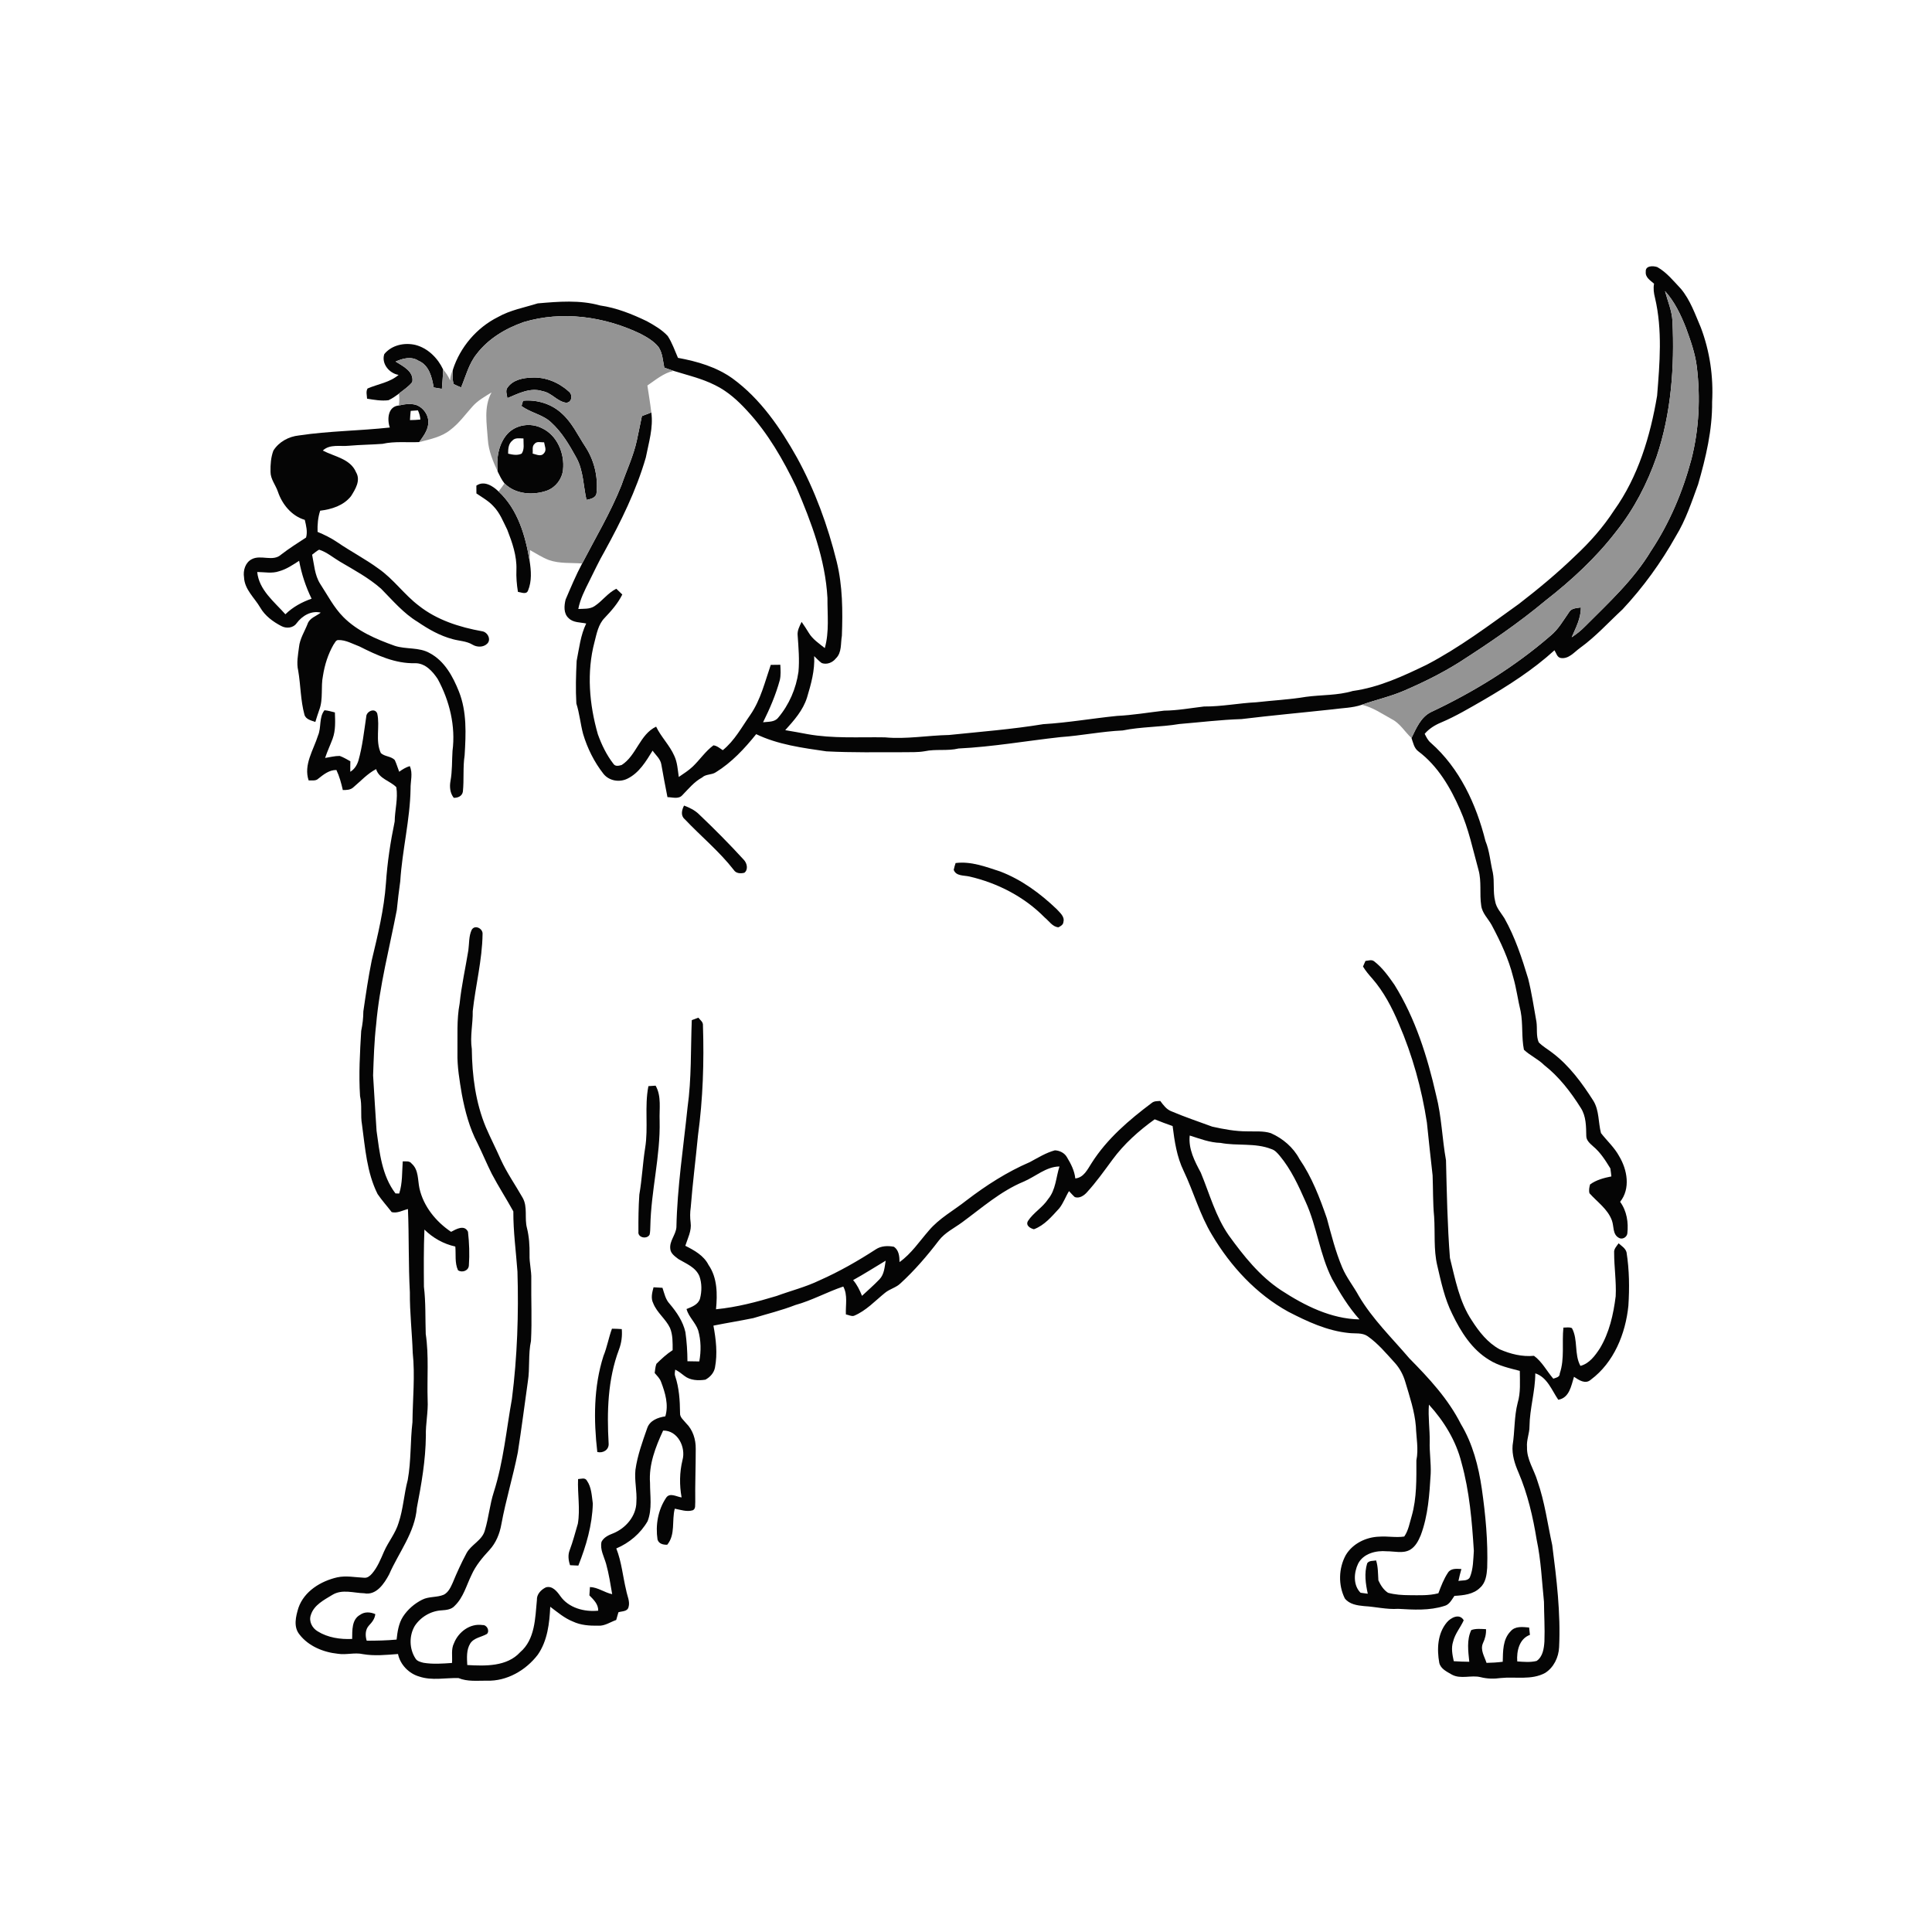
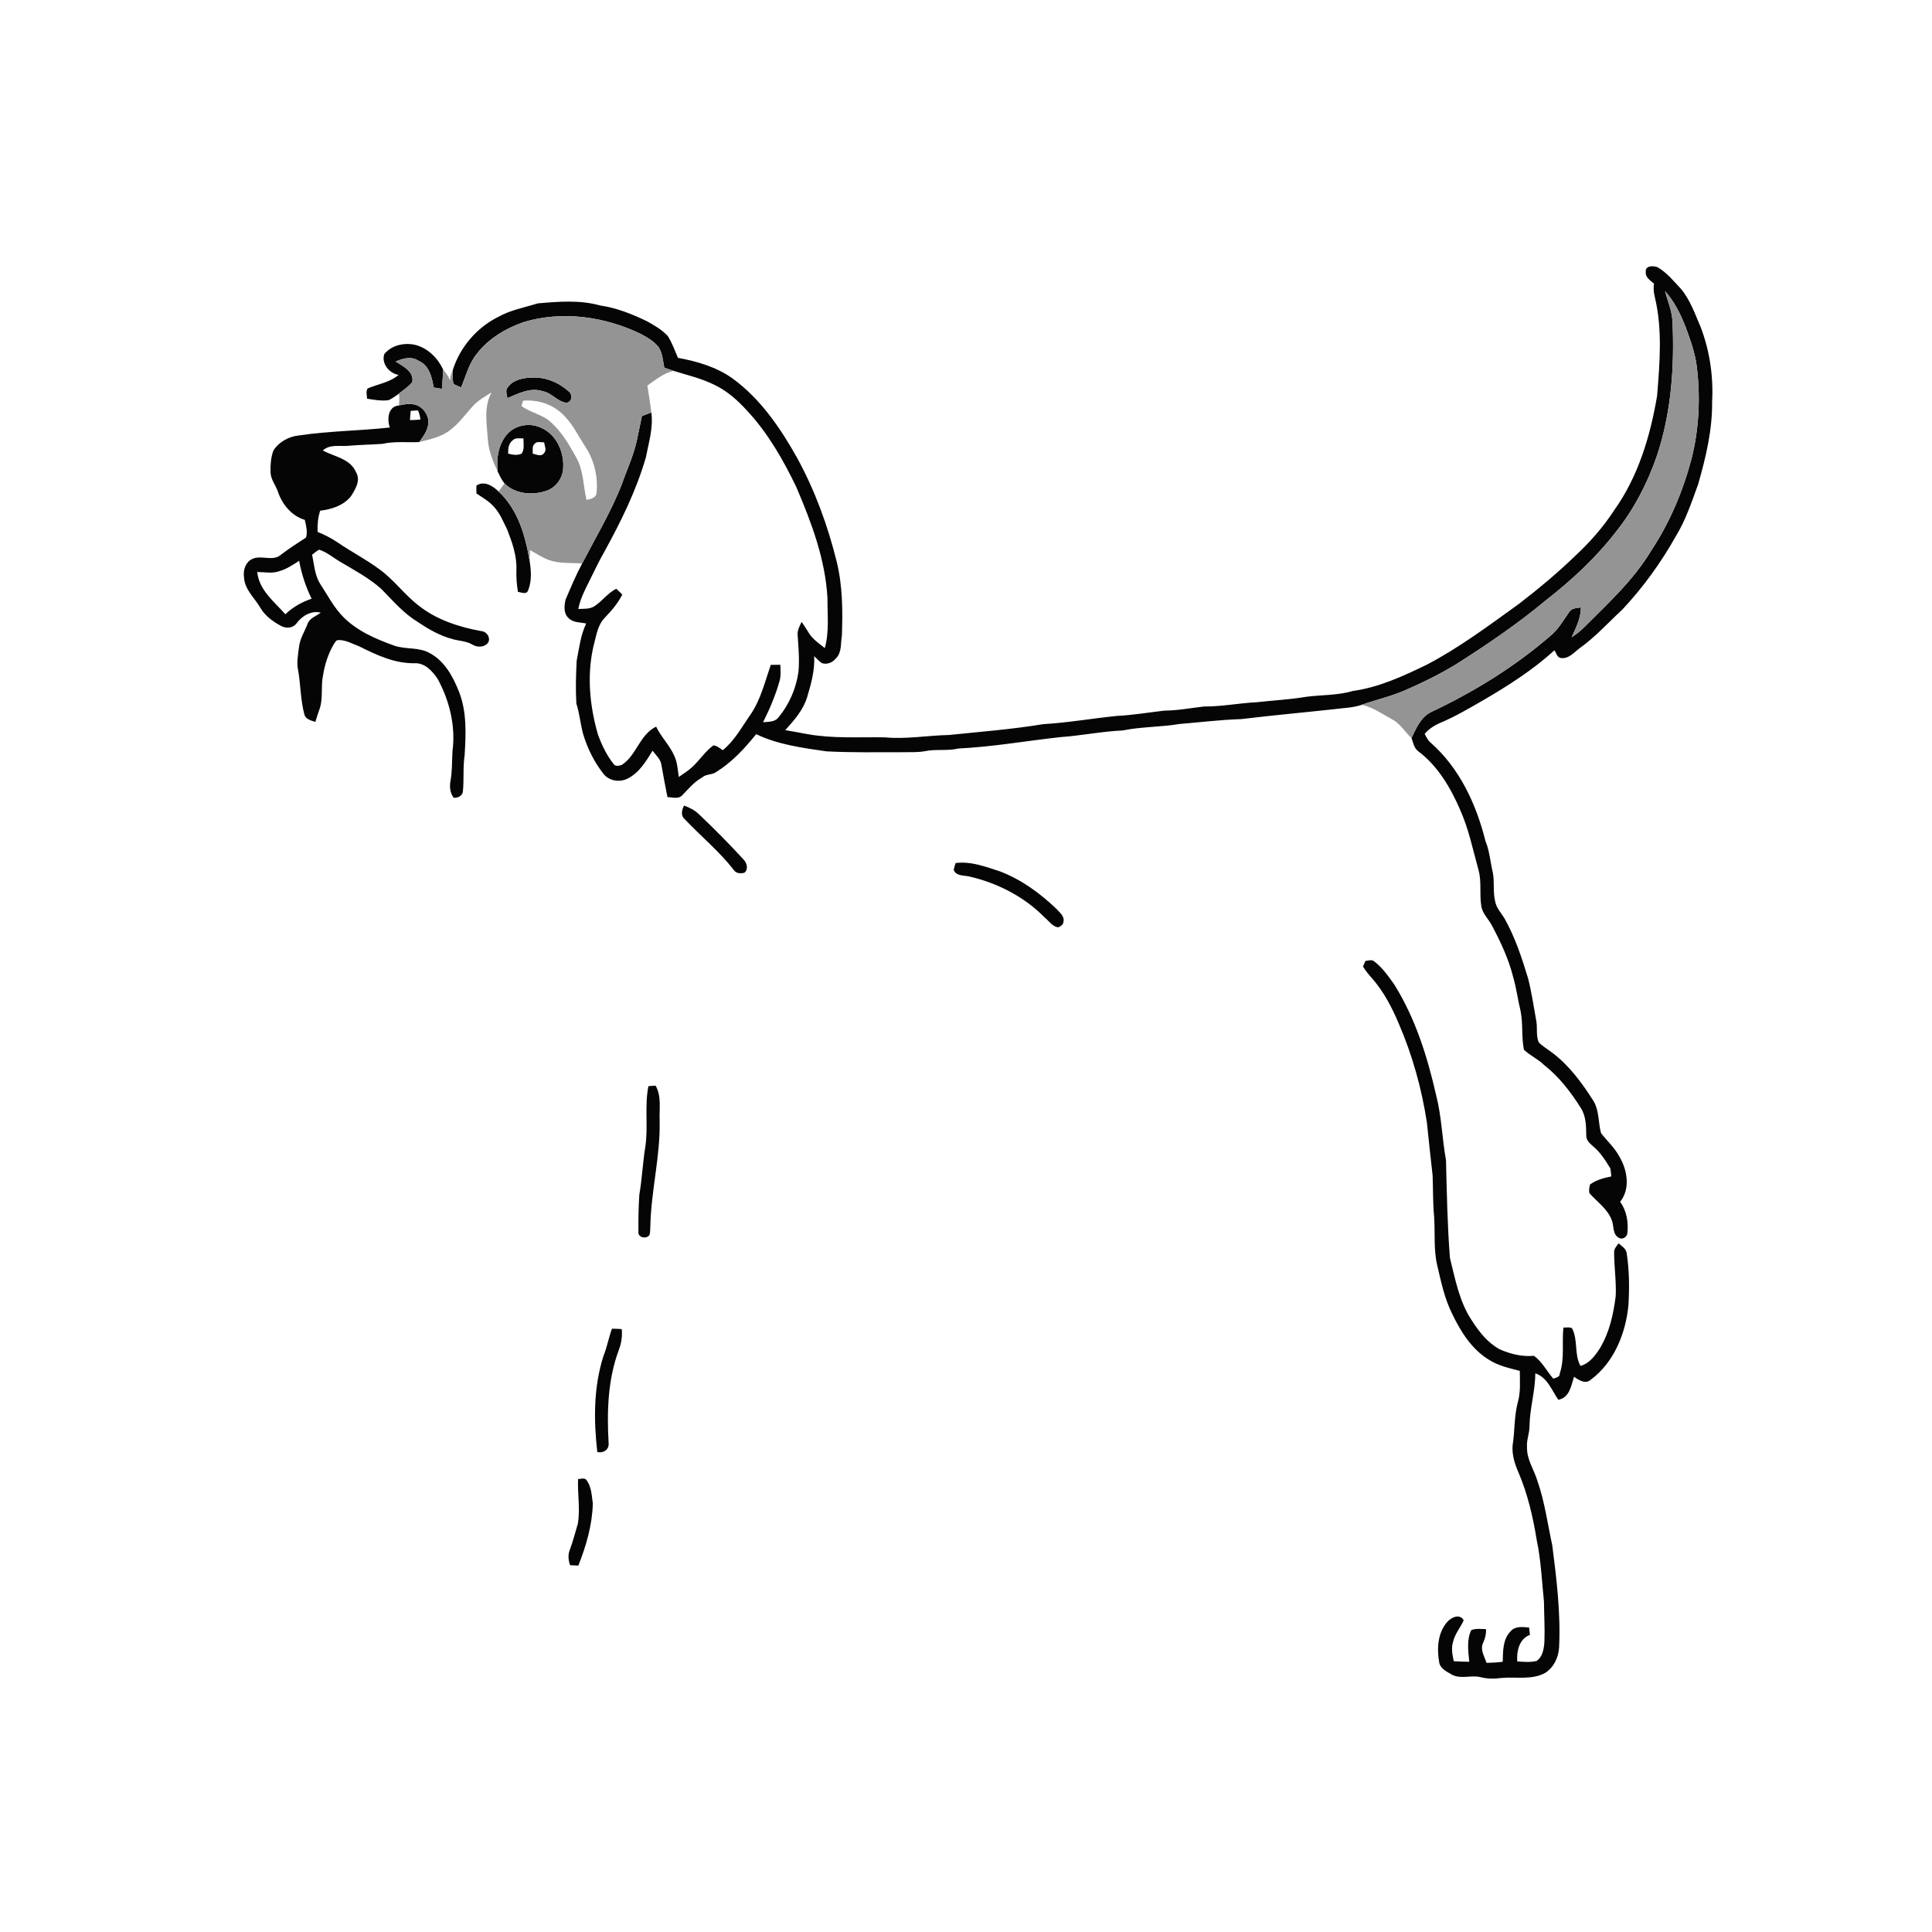
<svg xmlns="http://www.w3.org/2000/svg" width="1024pt" height="1024pt" viewBox="0 0 1024 1024" version="1.1">
  <g id="#ffffffff">
    <path fill="#ffffff" opacity="0" d=" M 0.00 0.00 L 1024.00 0.00 L 1024.00 1024.00 L 0.00 1024.00 L 0.00 0.00 M 872.29 144.03 C 871.97 147.04 874.71 148.63 876.68 150.35 C 876.21 152.87 876.55 155.42 877.19 157.89 C 881.18 174.90 879.69 192.52 878.30 209.75 C 874.70 231.16 868.27 252.68 855.49 270.52 C 849.69 279.46 842.56 287.51 834.76 294.75 C 825.41 303.80 815.38 312.11 805.09 320.06 C 789.24 331.44 773.57 343.24 756.22 352.30 C 743.72 358.36 730.87 364.33 716.97 366.24 C 708.96 368.65 700.48 368.22 692.25 369.33 C 683.51 370.80 674.64 371.22 665.85 372.22 C 656.58 372.67 647.42 374.54 638.13 374.46 C 631.10 375.29 624.10 376.59 617.00 376.66 C 608.68 377.63 600.39 379.04 592.01 379.45 C 578.97 380.76 566.03 383.05 552.96 383.82 C 536.41 386.54 519.66 387.84 502.99 389.56 C 491.66 389.78 480.34 391.89 469.00 390.81 C 455.33 390.57 441.52 391.54 427.99 389.11 C 424.07 388.34 420.13 387.68 416.19 387.00 C 420.85 381.83 425.62 376.49 427.74 369.70 C 429.88 362.59 431.94 355.25 431.53 347.75 C 432.84 349.01 434.05 350.40 435.55 351.45 C 438.30 352.41 441.28 351.18 443.03 348.97 C 446.28 345.85 445.49 341.03 446.21 337.00 C 446.70 323.86 446.62 310.52 443.47 297.70 C 438.74 278.58 431.93 259.91 422.45 242.61 C 413.62 226.85 403.10 211.43 388.34 200.65 C 379.80 194.51 369.56 191.54 359.34 189.67 C 357.63 185.76 356.24 181.65 353.90 178.07 C 350.82 174.74 346.80 172.43 342.87 170.25 C 335.01 166.47 326.78 163.15 318.09 161.91 C 307.33 158.88 295.98 159.84 284.98 160.80 C 277.92 163.02 270.49 164.33 263.97 168.02 C 252.70 173.63 243.91 183.94 240.05 195.91 C 239.26 197.73 238.66 199.64 238.57 201.64 C 237.68 199.52 236.40 197.58 234.88 195.86 C 232.07 189.83 226.79 184.53 220.22 182.83 C 214.39 181.44 207.58 182.87 203.68 187.68 C 202.02 192.70 206.33 197.93 211.27 198.70 C 206.57 202.75 200.31 203.53 194.81 205.91 C 193.85 207.57 194.49 209.52 194.55 211.31 C 198.28 211.92 202.10 212.59 205.89 212.13 C 207.90 211.21 209.72 209.93 211.47 208.59 C 211.70 210.69 211.72 212.82 211.38 214.92 C 205.60 215.40 205.08 222.24 206.61 226.59 C 190.58 228.34 174.38 228.41 158.43 230.80 C 153.02 231.37 147.82 234.17 144.90 238.83 C 143.57 242.38 143.30 246.24 143.38 250.01 C 143.34 253.94 146.09 257.04 147.30 260.62 C 149.56 267.32 154.57 273.48 161.54 275.54 C 162.26 278.56 163.10 281.84 162.22 284.90 C 157.76 287.81 153.25 290.66 149.03 293.92 C 144.63 297.94 138.32 293.79 133.40 296.41 C 130.01 298.17 128.76 302.39 129.34 305.98 C 129.61 312.44 134.89 316.81 137.94 322.04 C 140.47 326.42 144.68 329.52 149.09 331.81 C 151.75 333.26 155.43 332.91 157.24 330.29 C 160.18 326.35 164.97 323.50 170.01 324.71 C 167.59 326.60 164.00 327.57 162.99 330.78 C 161.40 334.81 158.91 338.58 158.48 342.98 C 157.96 347.11 157.08 351.36 158.06 355.50 C 159.38 363.22 159.29 371.19 161.36 378.79 C 162.08 381.33 164.99 381.86 167.13 382.66 C 167.82 380.50 168.45 378.33 169.23 376.21 C 171.41 370.42 169.95 364.10 171.18 358.15 C 172.08 352.40 173.86 346.75 176.76 341.69 C 177.49 340.82 177.93 339.24 179.27 339.24 C 183.28 339.13 186.86 341.28 190.52 342.63 C 199.71 347.27 209.54 351.82 220.05 351.51 C 225.39 351.47 229.29 355.80 232.00 359.90 C 238.28 371.43 241.55 384.88 239.84 398.00 C 239.50 403.32 239.74 408.70 238.76 413.98 C 238.21 417.07 238.52 420.29 240.48 422.85 C 242.70 422.93 244.97 421.97 245.34 419.55 C 246.00 413.17 245.29 406.72 246.26 400.36 C 246.95 389.05 247.51 377.24 243.23 366.51 C 240.07 358.57 235.65 350.38 227.83 346.20 C 222.12 342.88 215.21 344.30 209.12 342.26 C 199.34 338.76 189.39 334.53 181.97 327.03 C 176.88 321.91 173.61 315.40 169.68 309.42 C 166.78 304.80 166.51 299.21 165.43 294.01 C 166.65 293.09 167.79 292.04 169.15 291.34 C 173.28 292.65 176.60 295.58 180.29 297.75 C 187.74 302.14 195.45 306.28 201.98 312.03 C 208.11 318.23 213.84 325.06 221.38 329.61 C 227.10 333.51 233.20 336.99 239.93 338.76 C 243.41 339.75 247.23 339.74 250.40 341.66 C 252.74 343.10 256.21 343.20 258.24 341.15 C 260.51 338.96 258.41 334.99 255.57 334.59 C 243.63 332.45 231.61 328.66 221.99 321.03 C 214.23 315.16 208.61 306.94 200.60 301.38 C 193.58 296.23 185.82 292.23 178.65 287.31 C 175.43 285.12 171.91 283.41 168.32 281.91 C 168.20 278.11 168.50 274.31 169.70 270.68 C 175.80 269.94 182.05 267.99 186.03 263.00 C 188.34 259.32 191.28 254.65 188.72 250.32 C 185.72 243.13 177.24 242.05 171.09 238.80 C 174.86 235.24 180.35 236.75 185.00 236.25 C 190.90 235.73 196.83 235.70 202.73 235.25 C 209.12 233.80 215.71 234.60 222.20 234.31 C 227.92 232.81 234.05 231.64 238.76 227.79 C 243.33 224.35 246.64 219.63 250.44 215.43 C 253.24 212.26 256.98 210.20 260.53 208.00 C 256.27 215.71 258.04 224.67 258.57 233.00 C 258.96 238.99 261.33 244.60 263.80 249.98 C 264.85 252.13 265.87 254.35 267.39 256.22 C 266.39 257.68 265.34 259.11 264.24 260.49 C 261.20 257.56 256.59 254.55 252.48 257.40 C 252.48 258.77 252.49 260.15 252.51 261.53 C 255.63 263.68 259.03 265.53 261.59 268.39 C 264.98 271.89 266.74 276.53 268.88 280.82 C 271.50 287.56 273.98 294.62 273.71 301.97 C 273.56 305.90 273.87 309.82 274.52 313.70 C 276.29 313.92 279.00 315.34 279.88 312.98 C 281.94 308.04 281.51 302.45 280.71 297.27 C 280.76 295.36 280.82 293.45 280.89 291.55 C 284.17 293.37 287.33 295.45 290.84 296.80 C 296.52 298.83 302.64 298.20 308.55 298.66 C 305.25 304.85 302.55 311.32 299.79 317.76 C 298.98 321.00 298.62 325.18 301.39 327.63 C 303.79 330.09 307.57 329.78 310.70 330.47 C 307.70 336.66 306.97 343.58 305.64 350.25 C 305.26 357.77 305.04 365.34 305.48 372.86 C 307.15 378.12 307.64 383.66 309.05 388.99 C 311.33 396.61 314.93 403.88 319.85 410.15 C 322.86 413.93 328.38 414.82 332.61 412.68 C 338.76 409.66 342.43 403.48 345.89 397.85 C 347.54 400.22 350.08 402.23 350.53 405.23 C 351.52 411.00 352.64 416.75 353.77 422.50 C 356.33 422.53 359.61 423.71 361.59 421.53 C 364.89 418.15 367.90 414.37 372.14 412.09 C 374.16 410.18 377.17 410.82 379.39 409.32 C 387.81 404.12 394.63 396.78 400.79 389.12 C 412.40 394.70 425.39 396.40 438.00 398.23 C 451.65 398.94 465.34 398.68 479.00 398.69 C 482.70 398.61 486.44 398.82 490.11 398.17 C 496.02 396.89 502.15 398.15 508.05 396.72 C 526.16 395.84 544.06 392.66 562.07 390.68 C 573.11 389.91 583.98 387.65 595.04 387.16 C 604.93 385.14 615.10 385.42 625.04 383.74 C 636.03 382.84 647.00 381.47 658.04 381.13 C 674.10 379.17 690.22 377.72 706.33 375.97 C 711.48 375.24 716.82 375.25 721.79 373.55 C 727.63 374.87 732.57 378.39 737.74 381.21 C 742.14 383.45 744.57 387.93 748.12 391.16 C 749.01 393.64 749.47 396.55 751.75 398.22 C 762.05 405.96 768.77 417.40 773.83 429.04 C 778.42 439.27 780.65 450.30 783.63 461.06 C 785.35 467.23 784.12 473.69 785.07 479.95 C 785.57 484.04 788.78 486.91 790.66 490.37 C 795.31 499.10 799.57 508.14 801.98 517.76 C 803.74 523.77 804.50 530.00 805.98 536.07 C 807.27 542.77 806.36 549.69 807.71 556.38 C 810.96 559.48 815.25 561.32 818.47 564.54 C 826.37 570.72 832.54 578.79 837.86 587.23 C 840.71 591.65 840.66 597.00 840.76 602.06 C 840.75 604.48 842.76 606.10 844.40 607.59 C 848.25 610.78 850.94 615.08 853.53 619.30 C 853.77 620.69 853.88 622.11 854.06 623.53 C 850.12 624.31 846.03 625.38 842.76 627.79 C 842.37 629.29 842.02 630.92 842.46 632.46 C 846.58 637.08 852.14 640.83 854.34 646.87 C 855.48 649.92 854.64 654.15 857.92 656.02 C 859.72 657.21 862.23 655.85 862.52 653.78 C 863.18 647.94 862.23 641.82 858.70 636.99 C 864.30 629.97 862.50 619.99 858.19 612.82 C 855.70 608.19 851.73 604.66 848.56 600.57 C 847.07 594.94 847.68 588.68 844.57 583.53 C 838.58 574.12 831.86 564.90 822.90 558.10 C 820.47 556.18 817.69 554.68 815.54 552.43 C 814.11 549.01 814.86 545.17 814.35 541.58 C 812.97 533.94 811.85 526.25 809.96 518.71 C 806.63 507.70 803.00 496.67 797.33 486.62 C 795.52 483.73 793.01 481.11 792.45 477.63 C 791.21 472.64 792.21 467.44 791.22 462.43 C 789.87 456.87 789.53 451.07 787.32 445.74 C 782.47 426.32 773.60 407.11 758.34 393.70 C 756.82 392.44 755.97 390.65 755.11 388.94 C 757.46 386.20 760.54 384.28 763.86 382.92 C 771.62 379.63 778.86 375.30 786.16 371.12 C 799.45 363.38 812.50 355.05 823.90 344.66 C 824.84 346.08 825.29 348.47 827.27 348.76 C 831.48 349.39 834.37 345.63 837.44 343.42 C 845.71 337.47 852.54 329.86 859.98 322.97 C 870.93 311.25 880.40 298.17 888.24 284.18 C 893.48 275.65 896.61 266.07 900.03 256.72 C 904.14 242.49 907.61 227.88 907.46 212.99 C 908.19 199.61 906.22 186.13 901.48 173.60 C 898.45 166.54 895.91 159.07 890.93 153.09 C 887.04 148.99 883.43 144.41 878.45 141.58 C 876.28 140.79 872.00 140.70 872.29 144.03 M 171.98 376.45 C 168.98 380.22 170.40 385.54 168.57 389.81 C 166.17 397.49 160.78 405.34 163.59 413.64 C 165.30 413.52 167.33 414.07 168.70 412.71 C 171.51 410.49 174.50 408.06 178.30 408.11 C 179.91 411.49 180.87 415.10 181.70 418.74 C 183.66 418.75 185.77 418.71 187.30 417.28 C 191.23 413.97 194.73 410.05 199.35 407.64 C 200.91 412.82 206.71 413.80 210.05 417.22 C 211.05 423.26 209.26 429.33 209.19 435.40 C 206.95 446.18 205.29 457.07 204.56 468.07 C 203.57 482.00 200.24 495.61 197.00 509.15 C 195.20 518.07 193.88 527.08 192.58 536.07 C 192.56 539.55 192.16 543.00 191.44 546.40 C 190.77 557.89 190.09 569.44 190.83 580.95 C 192.00 585.91 190.96 591.03 191.86 596.03 C 193.55 608.47 194.41 621.43 200.12 632.85 C 202.39 636.21 205.15 639.23 207.61 642.45 C 210.59 643.19 213.40 641.51 216.22 640.81 C 216.83 655.52 216.43 670.27 217.24 684.98 C 217.14 695.67 218.41 706.28 218.75 716.95 C 220.04 729.20 218.74 741.50 218.61 753.77 C 217.41 763.96 217.95 774.29 216.11 784.41 C 214.11 791.90 213.75 799.75 211.27 807.13 C 209.64 812.68 205.80 817.16 203.51 822.41 C 201.75 826.47 200.08 830.69 197.15 834.07 C 196.12 835.25 194.72 836.43 193.04 836.24 C 188.27 836.03 183.45 835.00 178.70 836.03 C 170.01 838.04 161.26 843.35 158.19 852.15 C 156.80 856.67 155.41 862.23 158.71 866.28 C 163.47 872.49 171.40 875.74 179.02 876.52 C 183.47 877.26 187.94 875.73 192.37 876.73 C 198.52 877.80 204.77 877.12 210.95 876.66 C 212.12 882.31 216.72 887.05 222.26 888.62 C 228.97 890.87 236.15 889.22 243.01 889.41 C 247.78 891.38 252.96 890.76 257.98 890.79 C 268.58 891.19 278.73 885.31 285.05 877.02 C 290.18 869.64 291.24 860.36 291.64 851.62 C 295.46 854.47 299.15 857.67 303.65 859.45 C 307.83 861.43 312.52 861.72 317.07 861.65 C 320.53 861.87 323.46 859.72 326.60 858.62 C 327.00 857.25 327.40 855.89 327.78 854.53 C 329.67 853.91 332.53 854.22 333.13 851.82 C 334.05 848.87 332.39 845.81 331.89 842.89 C 330.09 835.51 329.47 827.82 326.65 820.71 C 333.52 817.81 339.52 812.75 343.24 806.27 C 345.76 799.85 344.51 792.72 344.53 785.99 C 343.81 776.23 347.45 766.92 351.47 758.23 C 359.23 758.09 363.62 767.11 361.73 773.89 C 360.16 780.37 360.06 787.11 361.26 793.67 C 358.55 793.31 354.92 790.87 352.99 793.96 C 348.72 800.40 347.37 808.38 348.50 815.97 C 349.19 818.30 351.51 818.78 353.64 818.75 C 358.13 813.32 355.96 805.96 357.65 799.63 C 360.77 800.22 364.03 801.44 367.21 800.47 C 368.90 799.63 368.32 797.57 368.50 796.06 C 368.37 786.68 368.77 777.31 368.75 767.94 C 368.83 762.99 367.25 757.85 363.65 754.34 C 362.37 752.70 360.27 751.24 360.44 748.93 C 360.38 742.31 359.96 735.59 357.83 729.28 C 357.42 728.18 357.79 727.02 357.88 725.93 C 359.65 726.79 361.18 728.02 362.73 729.23 C 365.83 731.67 370.10 731.83 373.86 731.26 C 376.35 729.93 378.42 727.68 378.95 724.84 C 380.37 717.48 379.50 709.91 378.13 702.61 C 385.16 701.19 392.26 700.07 399.28 698.62 C 406.72 696.35 414.29 694.53 421.55 691.69 C 430.33 689.27 438.35 684.78 446.95 681.89 C 449.42 686.46 448.11 691.72 448.34 696.67 C 449.74 696.91 451.16 697.78 452.60 697.41 C 459.05 694.75 463.80 689.48 469.14 685.18 C 471.61 683.16 474.91 682.48 477.23 680.25 C 484.74 673.37 491.40 665.63 497.56 657.55 C 500.79 653.29 505.69 650.99 509.89 647.90 C 520.37 640.22 530.26 631.42 542.39 626.36 C 548.75 623.72 554.40 618.33 561.54 618.26 C 559.67 624.06 559.61 630.64 555.53 635.54 C 552.62 640.01 547.72 642.71 544.83 647.16 C 543.50 649.52 546.01 651.03 548.00 651.53 C 553.65 649.43 557.48 644.71 561.44 640.43 C 563.63 637.68 564.76 634.28 566.60 631.31 C 567.61 632.37 568.56 633.52 569.68 634.49 C 572.09 635.30 574.45 633.76 576.02 632.03 C 581.01 626.59 585.27 620.55 589.65 614.62 C 595.79 606.27 603.62 599.29 612.01 593.26 C 615.14 594.53 618.30 595.72 621.51 596.83 C 622.53 604.93 623.73 613.14 627.34 620.57 C 632.68 631.77 635.95 643.93 642.42 654.59 C 652.27 671.15 665.80 685.85 682.78 695.22 C 692.87 700.44 703.46 705.38 714.90 706.52 C 718.22 706.93 721.92 706.20 724.86 708.21 C 730.48 712.15 734.87 717.50 739.47 722.53 C 741.96 725.34 743.74 728.74 744.81 732.34 C 747.12 740.14 749.79 747.93 750.45 756.09 C 750.66 762.06 751.93 768.05 750.71 774.00 C 750.72 783.88 750.96 793.94 748.23 803.54 C 747.11 807.21 746.52 811.18 744.28 814.39 C 739.88 815.07 735.43 814.12 731.01 814.46 C 724.03 814.67 716.95 818.12 713.30 824.21 C 709.48 831.19 709.23 840.04 712.77 847.18 C 715.18 850.32 719.34 850.92 723.02 851.27 C 729.04 851.59 734.96 853.14 741.03 852.72 C 749.17 853.18 757.59 853.73 765.48 851.20 C 768.18 850.57 769.41 847.91 770.88 845.85 C 775.63 845.57 780.95 845.08 784.49 841.50 C 787.46 838.89 787.98 834.74 788.24 831.03 C 788.70 816.99 787.38 802.95 785.39 789.07 C 783.65 777.13 780.56 765.17 774.29 754.76 C 767.60 741.48 757.37 730.47 747.01 719.98 C 737.80 709.17 727.46 699.19 720.19 686.86 C 717.42 681.76 713.69 677.20 711.42 671.82 C 707.86 663.42 705.65 654.54 703.27 645.76 C 699.49 634.82 695.32 623.88 688.73 614.28 C 685.46 608.11 679.92 603.41 673.59 600.60 C 669.51 599.29 665.18 599.80 660.98 599.64 C 654.74 599.65 648.56 598.49 642.50 597.14 C 635.30 594.49 628.01 592.05 620.96 589.05 C 618.28 588.06 616.60 585.71 614.97 583.53 C 613.45 583.65 611.82 583.51 610.56 584.50 C 598.46 593.58 586.72 603.57 578.56 616.48 C 576.36 619.84 574.46 624.15 569.93 624.60 C 569.50 620.50 567.61 616.82 565.50 613.35 C 564.27 611.08 561.58 609.78 559.10 609.70 C 554.34 610.99 550.16 613.63 545.86 615.93 C 533.78 621.12 522.65 628.27 512.23 636.25 C 505.55 641.55 497.82 645.66 492.27 652.27 C 487.29 657.99 483.03 664.47 476.77 668.93 C 476.75 665.96 476.47 662.69 473.83 660.82 C 470.62 660.19 467.03 660.30 464.23 662.16 C 454.72 668.32 444.84 673.98 434.47 678.57 C 427.15 682.12 419.23 684.09 411.62 686.89 C 401.12 690.07 390.44 692.88 379.50 693.94 C 380.25 685.97 380.28 677.28 375.53 670.43 C 373.00 665.43 368.01 662.71 363.23 660.29 C 364.50 656.31 366.65 652.34 366.05 648.02 C 365.70 645.35 365.71 642.65 366.10 639.99 C 367.10 627.19 368.74 614.45 369.96 601.68 C 372.58 582.40 373.21 562.92 372.58 543.49 C 372.75 541.68 371.11 540.63 370.13 539.38 C 368.97 539.81 367.81 540.25 366.66 540.70 C 366.04 556.16 366.57 571.71 364.40 587.06 C 362.22 608.18 358.94 629.25 358.51 650.50 C 358.18 654.51 354.76 657.73 355.26 661.87 C 355.40 664.39 357.81 665.96 359.63 667.37 C 363.73 669.80 368.70 671.66 370.70 676.39 C 372.04 680.15 372.02 684.43 371.02 688.29 C 370.08 691.50 366.65 692.69 363.86 693.82 C 365.04 698.05 368.65 700.98 370.05 705.11 C 371.58 710.45 371.64 716.14 370.64 721.59 C 368.54 721.54 366.45 721.52 364.36 721.49 C 364.34 716.34 364.00 711.19 363.29 706.10 C 362.02 700.39 358.65 695.46 354.93 691.06 C 352.72 688.72 352.10 685.50 351.12 682.56 C 349.54 682.43 347.96 682.34 346.39 682.29 C 345.66 685.01 344.84 688.08 346.22 690.75 C 348.18 695.77 352.84 699.02 355.12 703.84 C 356.65 707.56 356.52 711.66 356.51 715.62 C 353.35 717.65 350.58 720.23 347.91 722.85 C 347.32 724.40 347.25 726.08 346.99 727.71 C 348.23 729.19 349.73 730.56 350.38 732.44 C 352.58 738.21 354.48 744.55 352.64 750.69 C 348.71 751.30 344.41 752.84 343.02 756.98 C 340.50 764.18 337.86 771.42 336.80 779.00 C 336.18 784.69 337.70 790.35 337.30 796.06 C 337.26 803.51 331.67 810.01 324.97 812.71 C 322.58 813.63 320.07 814.78 318.82 817.18 C 317.90 821.28 320.19 825.07 321.26 828.91 C 322.72 834.16 323.55 839.57 324.47 844.95 C 320.39 844.11 316.94 841.30 312.68 841.17 C 312.56 842.63 312.47 844.10 312.39 845.58 C 314.63 847.88 317.14 850.20 317.07 853.70 C 309.70 854.44 301.40 852.27 296.97 845.94 C 295.23 843.49 292.74 840.31 289.31 841.34 C 286.77 842.56 284.39 845.03 284.57 848.05 C 283.66 857.59 283.62 868.94 275.70 875.70 C 268.68 883.40 257.21 883.05 247.66 882.50 C 247.48 878.68 247.14 874.54 249.21 871.13 C 251.15 868.02 255.18 867.73 258.11 866.01 C 259.69 864.33 258.05 861.15 255.77 861.31 C 249.18 860.30 242.99 864.93 240.64 870.89 C 238.97 874.15 239.87 877.89 239.57 881.40 C 234.55 881.76 229.46 882.13 224.46 881.31 C 222.88 880.89 221.00 880.49 220.15 878.93 C 216.91 873.88 216.78 867.00 219.80 861.83 C 222.93 857.02 228.40 853.80 234.15 853.51 C 236.58 853.35 239.36 853.06 241.04 851.07 C 245.61 846.68 247.17 840.37 249.87 834.85 C 252.11 829.78 255.74 825.50 259.47 821.47 C 262.89 817.74 264.84 812.91 265.72 807.97 C 268.06 795.15 271.92 782.66 274.44 769.88 C 276.41 757.34 278.01 744.74 279.78 732.18 C 280.91 725.07 279.90 717.78 281.43 710.72 C 282.01 699.82 281.46 688.88 281.59 677.96 C 281.75 673.61 280.52 669.35 280.67 665.00 C 280.74 660.26 280.45 655.52 279.31 650.92 C 277.88 645.66 279.80 639.77 277.03 634.87 C 273.18 628.07 268.65 621.66 265.40 614.53 C 262.88 608.81 260.01 603.24 257.53 597.50 C 252.07 584.42 250.22 570.07 250.07 555.99 C 249.04 549.30 250.68 542.62 250.56 535.91 C 252.05 522.29 255.58 508.84 255.77 495.07 C 256.02 492.16 251.66 489.89 250.00 492.85 C 248.43 496.22 248.73 500.09 248.23 503.71 C 246.70 513.11 244.59 522.41 243.62 531.89 C 241.98 540.49 242.59 549.29 242.46 557.99 C 242.29 565.40 243.57 572.73 244.79 580.01 C 246.47 588.91 248.81 597.80 253.04 605.86 C 255.69 611.25 257.98 616.82 260.68 622.20 C 264.24 628.95 268.40 635.38 272.08 642.06 C 272.02 652.73 273.49 663.31 274.26 673.94 C 274.94 696.47 274.18 719.07 271.33 741.43 C 268.35 757.92 266.85 774.77 261.73 790.81 C 259.58 797.44 259.01 804.44 257.00 811.10 C 255.61 816.44 249.78 818.58 247.27 823.21 C 244.53 828.32 242.13 833.60 239.92 838.96 C 238.85 841.33 237.67 843.95 235.24 845.22 C 231.56 846.80 227.32 846.03 223.72 847.89 C 219.68 849.94 216.10 853.01 213.62 856.82 C 211.27 860.44 210.67 864.81 210.20 869.01 C 204.93 869.50 199.64 869.61 194.36 869.61 C 193.54 866.92 193.53 863.75 195.54 861.57 C 197.17 859.85 198.70 857.95 198.91 855.51 C 196.29 854.38 193.27 854.14 190.86 855.89 C 186.35 858.38 186.73 864.24 186.65 868.67 C 180.36 868.97 173.78 868.01 168.36 864.63 C 165.47 862.91 163.60 859.40 164.72 856.07 C 166.35 850.66 171.78 847.99 176.25 845.26 C 181.37 842.17 187.47 844.33 193.02 844.46 C 199.42 845.75 203.65 839.35 206.25 834.46 C 211.33 822.83 219.92 812.27 220.93 799.22 C 223.38 786.61 225.59 773.92 225.72 761.04 C 225.53 754.66 227.01 748.37 226.66 741.99 C 226.29 730.33 227.38 718.58 225.65 707.01 C 225.37 698.66 225.70 690.29 224.69 681.99 C 224.61 671.90 224.54 661.79 224.95 651.70 C 229.48 656.16 235.10 659.33 241.33 660.69 C 241.71 664.87 240.94 669.33 242.75 673.25 C 244.90 674.74 248.34 673.52 248.51 670.76 C 248.94 664.81 248.71 658.76 248.04 652.85 C 246.14 648.94 241.82 651.43 239.08 652.90 C 231.07 647.52 224.49 639.45 222.33 629.91 C 221.35 625.46 221.97 620.01 218.18 616.73 C 217.07 615.17 215.09 615.62 213.46 615.56 C 213.05 621.24 213.37 627.12 211.58 632.60 C 211.09 632.58 210.11 632.55 209.61 632.54 C 202.36 623.03 201.18 610.85 199.59 599.42 C 199.01 589.61 198.27 579.81 197.75 570.00 C 198.07 560.98 198.34 551.94 199.37 542.97 C 201.15 522.46 206.43 502.50 210.31 482.34 C 210.82 477.22 211.44 472.12 212.15 467.03 C 213.18 450.61 217.33 434.53 217.61 418.05 C 217.52 414.01 218.95 409.93 217.19 406.05 C 215.13 406.67 213.30 407.79 211.58 409.05 C 210.77 406.99 210.19 404.83 209.23 402.83 C 207.25 400.74 203.84 401.06 201.85 399.13 C 198.81 392.53 201.49 385.01 199.94 378.15 C 198.71 374.98 194.14 377.02 194.11 379.91 C 192.95 387.67 192.12 395.55 189.97 403.13 C 189.23 405.53 187.86 407.75 185.66 409.06 C 185.61 407.20 185.67 405.35 185.70 403.49 C 183.85 402.48 182.05 401.37 180.07 400.66 C 177.44 400.63 174.89 401.34 172.31 401.73 C 173.46 398.24 175.04 394.93 176.31 391.50 C 177.94 387.05 177.66 382.24 177.50 377.60 C 175.67 377.15 173.86 376.60 171.98 376.45 M 362.86 434.12 C 371.43 443.20 381.20 451.18 388.90 461.07 C 390.11 462.99 392.54 463.10 394.55 462.57 C 396.70 460.89 395.94 457.48 394.25 455.73 C 386.62 447.38 378.64 439.34 370.44 431.55 C 368.24 429.39 365.42 428.04 362.57 426.97 C 361.39 429.19 360.64 432.25 362.86 434.12 M 506.49 457.43 C 506.09 458.61 505.76 459.81 505.49 461.02 C 506.68 464.43 510.89 463.90 513.77 464.56 C 528.70 468.00 542.91 475.30 553.72 486.30 C 556.01 488.13 557.82 491.24 560.98 491.49 C 562.17 490.90 563.55 490.15 563.63 488.65 C 564.40 485.78 561.77 483.78 560.11 481.90 C 551.40 473.56 541.46 466.23 530.13 461.90 C 522.49 459.42 514.68 456.38 506.49 457.43 M 723.72 509.31 C 723.40 510.06 722.75 511.55 722.42 512.29 C 723.81 514.59 725.54 516.65 727.33 518.65 C 733.45 525.69 737.81 534.05 741.40 542.59 C 748.63 559.32 753.53 577.01 756.29 595.02 C 757.21 604.35 758.29 613.66 759.31 622.99 C 759.60 630.29 759.42 637.63 760.12 644.92 C 760.69 653.52 759.78 662.26 761.77 670.72 C 763.80 679.46 765.68 688.36 769.72 696.44 C 774.24 705.84 780.12 715.25 789.27 720.76 C 794.18 723.90 799.96 725.13 805.53 726.60 C 805.55 732.25 806.04 738.03 804.40 743.53 C 802.49 750.90 802.92 758.59 801.71 766.07 C 801.30 771.00 802.85 775.89 804.80 780.37 C 809.68 791.79 812.50 803.95 814.48 816.18 C 816.78 826.98 817.21 838.05 818.34 849.00 C 818.39 855.99 818.85 862.99 818.58 869.99 C 818.33 873.67 817.76 878.07 814.44 880.33 C 811.08 881.18 807.57 880.81 804.17 880.59 C 803.78 875.16 805.21 868.59 810.90 866.51 C 810.76 865.20 810.60 863.90 810.46 862.62 C 807.12 862.34 803.09 861.72 800.65 864.63 C 796.44 868.90 796.63 875.21 796.48 880.77 C 793.63 881.14 790.76 881.30 787.89 881.36 C 786.83 878.01 784.42 874.48 786.00 870.91 C 787.12 868.58 787.75 866.09 787.62 863.49 C 785.01 863.40 782.31 863.06 779.81 863.96 C 777.29 869.19 778.20 875.20 778.75 880.77 C 776.00 880.75 773.26 880.65 770.53 880.47 C 769.79 877.08 769.06 873.48 770.18 870.08 C 771.17 865.92 774.07 862.63 775.80 858.80 C 773.66 854.95 768.98 857.33 766.85 859.90 C 761.88 865.84 761.54 874.07 762.85 881.37 C 763.62 884.59 766.90 886.03 769.50 887.57 C 774.23 890.17 779.76 887.68 784.78 888.94 C 788.25 889.82 791.86 889.88 795.41 889.39 C 803.23 888.58 811.63 890.62 818.89 886.73 C 823.52 883.84 826.12 878.40 826.36 873.03 C 827.23 854.92 825.02 836.88 822.72 818.96 C 820.23 807.63 818.75 796.02 814.90 785.03 C 813.13 779.00 809.13 773.53 809.35 767.03 C 809.00 763.28 810.66 759.78 810.66 756.08 C 810.77 746.59 813.71 737.40 813.74 727.90 C 820.11 730.00 822.44 736.82 825.92 741.90 C 831.83 740.90 832.78 734.46 834.25 729.73 C 836.86 731.46 840.25 733.86 843.18 731.26 C 855.41 722.15 861.60 706.86 863.08 692.05 C 863.69 682.61 863.58 673.08 862.10 663.74 C 861.51 661.56 859.44 660.38 857.88 658.98 C 856.87 660.51 855.30 661.94 855.53 663.96 C 855.52 671.65 856.74 679.31 856.35 687.02 C 855.15 696.64 852.98 706.40 847.89 714.78 C 845.35 718.63 842.37 722.71 837.66 723.95 C 834.26 717.75 836.51 710.12 833.16 703.94 C 831.75 703.25 830.13 703.70 828.64 703.65 C 827.77 711.75 829.38 720.10 826.70 727.99 C 826.77 729.97 824.70 730.18 823.28 730.73 C 819.84 726.74 817.34 721.72 813.04 718.61 C 806.78 719.20 800.63 717.68 794.92 715.19 C 788.54 711.76 783.94 705.88 780.11 699.89 C 773.48 690.01 771.34 678.10 768.50 666.77 C 767.15 649.54 766.83 632.25 766.41 614.98 C 764.34 603.53 764.11 591.79 761.18 580.47 C 756.56 560.10 750.18 539.75 739.06 521.92 C 735.94 517.46 732.72 512.89 728.36 509.55 C 726.99 508.42 725.26 509.19 723.72 509.31 M 343.67 575.68 C 341.52 586.47 343.72 597.65 341.93 608.51 C 340.64 616.70 340.28 625.00 338.86 633.17 C 338.40 639.71 338.34 646.27 338.38 652.82 C 337.91 656.07 343.03 656.98 344.32 654.35 C 344.65 652.94 344.63 651.49 344.69 650.07 C 345.03 631.27 350.06 612.85 349.62 594.01 C 349.36 587.80 350.71 581.08 347.49 575.42 C 346.53 575.49 344.62 575.62 343.67 575.68 M 324.35 704.24 C 322.59 708.98 321.78 714.01 319.85 718.69 C 314.60 735.08 314.63 752.65 316.58 769.59 C 319.62 770.35 322.85 768.46 322.59 765.06 C 321.64 748.35 322.09 731.14 328.07 715.30 C 329.38 711.84 329.88 708.14 329.55 704.45 C 327.81 704.32 326.08 704.25 324.35 704.24 M 306.39 783.94 C 306.05 791.80 307.59 799.73 306.28 807.56 C 304.89 812.29 303.66 817.07 301.92 821.70 C 300.92 824.25 301.29 827.05 302.14 829.59 C 303.60 829.67 305.06 829.75 306.53 829.80 C 310.70 819.32 313.90 808.29 314.21 796.95 C 313.64 792.85 313.53 788.29 311.09 784.81 C 310.11 782.95 308.01 783.88 306.39 783.94 Z" />
-     <path fill="#ffffff" opacity="0" d=" M 343.13 204.33 C 347.49 201.35 351.70 197.74 356.98 196.56 C 364.36 198.85 371.96 200.60 378.90 204.09 C 385.59 207.33 391.19 212.40 396.15 217.86 C 407.04 229.60 415.08 243.66 422.00 258.02 C 430.04 276.79 437.44 296.35 438.57 316.95 C 438.51 325.79 439.60 334.86 437.16 343.50 C 434.11 341.06 430.71 338.83 428.66 335.41 C 427.44 333.44 426.21 331.48 424.87 329.61 C 423.77 331.90 422.46 334.28 422.78 336.92 C 423.23 343.27 423.78 349.66 423.21 356.02 C 421.96 364.93 418.25 373.54 412.43 380.42 C 410.50 382.84 407.17 382.46 404.44 382.82 C 408.02 375.62 411.21 368.19 413.33 360.41 C 413.92 357.76 413.72 355.03 413.58 352.34 C 411.89 352.33 410.20 352.34 408.52 352.40 C 405.42 361.37 403.21 370.83 397.76 378.78 C 393.19 385.28 389.37 392.56 383.08 397.62 C 381.52 396.61 380.05 395.25 378.13 395.05 C 373.92 398.16 370.98 402.62 367.24 406.23 C 364.99 408.39 362.33 410.04 359.77 411.81 C 359.21 408.02 359.03 404.09 357.38 400.58 C 354.92 394.98 350.40 390.65 347.76 385.14 C 339.07 389.26 337.40 400.39 329.51 405.46 C 328.10 405.87 326.15 406.39 325.17 404.90 C 321.52 400.22 318.88 394.76 316.88 389.19 C 312.34 373.36 310.85 356.31 315.11 340.25 C 316.26 335.79 317.12 330.90 320.48 327.49 C 324.05 323.73 327.52 319.79 329.83 315.10 C 328.78 314.07 327.72 313.06 326.66 312.05 C 322.17 314.24 319.29 318.51 315.18 321.22 C 312.64 322.96 309.42 322.61 306.51 322.77 C 307.49 317.60 309.89 312.88 312.23 308.22 C 314.90 302.90 317.40 297.49 320.38 292.33 C 329.12 276.41 337.25 259.98 342.30 242.48 C 343.83 234.64 346.34 226.70 345.21 218.63 C 344.64 213.85 343.84 209.10 343.13 204.33 Z" />
    <path fill="#ffffff" opacity="0" d=" M 217.68 217.77 C 218.95 217.67 220.23 217.58 221.51 217.50 C 222.22 219.04 222.70 220.67 222.80 222.37 C 220.97 222.54 219.13 222.66 217.30 222.66 C 217.37 221.02 217.50 219.39 217.68 217.77 Z" />
    <path fill="#ffffff" opacity="0" d=" M 271.54 233.54 C 273.04 231.82 275.45 232.40 277.45 232.40 C 277.37 235.06 278.12 238.13 276.47 240.44 C 274.17 241.52 271.67 241.01 269.32 240.45 C 269.31 237.99 269.44 235.21 271.54 233.54 Z" />
    <path fill="#ffffff" opacity="0" d=" M 283.29 235.30 C 284.51 233.68 286.68 234.56 288.38 234.42 C 288.65 236.34 289.93 238.63 288.27 240.27 C 286.69 242.24 284.25 240.83 282.31 240.41 C 282.54 238.73 281.85 236.56 283.29 235.30 Z" />
    <path fill="#ffffff" opacity="0" d=" M 147.91 302.78 C 151.81 301.72 155.18 299.40 158.54 297.24 C 159.82 304.20 162.05 310.96 165.15 317.32 C 159.99 319.12 155.18 321.74 151.26 325.58 C 145.33 318.91 137.27 312.71 136.33 303.17 C 140.18 303.20 144.16 304.08 147.91 302.78 Z" />
    <path fill="#ffffff" opacity="0" d=" M 630.58 601.85 C 635.92 603.54 641.22 605.62 646.90 605.76 C 655.81 607.48 665.24 605.62 673.83 609.02 C 675.74 609.59 677.09 611.17 678.33 612.65 C 684.31 619.84 688.22 628.42 691.98 636.91 C 698.01 650.08 699.45 664.87 706.02 677.82 C 710.23 685.38 714.75 692.84 720.55 699.31 C 705.45 699.03 691.48 692.00 679.09 683.92 C 667.71 676.45 659.17 665.68 651.28 654.78 C 644.27 644.73 641.09 632.73 636.45 621.54 C 633.21 615.48 629.79 608.97 630.58 601.85 Z" />
    <path fill="#ffffff" opacity="0" d=" M 452.17 678.48 C 458.04 675.24 463.68 671.63 469.43 668.19 C 468.85 671.60 468.69 675.44 466.12 678.08 C 463.20 681.15 459.97 683.92 456.88 686.82 C 455.68 683.84 454.28 680.92 452.17 678.48 Z" />
    <path fill="#ffffff" opacity="0" d=" M 757.36 744.48 C 765.35 753.24 771.76 763.69 774.63 775.28 C 778.87 790.48 780.18 806.30 781.17 821.99 C 780.83 826.67 780.89 831.57 779.06 835.98 C 777.91 838.16 775.02 837.46 773.00 837.96 C 773.43 835.82 773.98 833.70 774.57 831.61 C 772.09 831.49 769.04 831.11 767.47 833.52 C 765.23 836.88 763.78 840.70 762.37 844.47 C 757.35 845.78 752.14 845.51 747.01 845.48 C 743.21 845.46 739.37 845.23 735.69 844.21 C 733.30 842.68 731.72 840.13 730.57 837.61 C 730.34 834.07 730.45 830.48 729.36 827.06 C 727.75 827.40 725.70 827.01 724.64 828.57 C 722.99 833.84 723.80 839.43 724.95 844.71 C 723.66 844.57 722.38 844.40 721.12 844.19 C 717.12 840.19 717.54 833.53 719.83 828.78 C 722.58 823.38 729.36 821.69 734.98 822.21 C 739.10 822.16 743.66 823.58 747.44 821.37 C 750.24 819.69 751.80 816.65 753.01 813.74 C 756.94 803.29 757.65 792.04 758.30 781.01 C 758.53 775.32 757.59 769.68 757.77 764.00 C 757.87 757.48 756.85 751.00 757.36 744.48 Z" />
  </g>
  <g id="#050505ff">
    <path fill="#050505" opacity="1.00" d=" M 872.29 144.03 C 872.00 140.70 876.28 140.79 878.45 141.58 C 883.43 144.41 887.04 148.99 890.93 153.09 C 895.91 159.07 898.45 166.54 901.48 173.60 C 906.22 186.13 908.19 199.61 907.46 212.99 C 907.61 227.88 904.14 242.49 900.03 256.72 C 896.61 266.07 893.48 275.65 888.24 284.18 C 880.40 298.17 870.93 311.25 859.98 322.97 C 852.54 329.86 845.71 337.47 837.44 343.42 C 834.37 345.63 831.48 349.39 827.27 348.76 C 825.29 348.47 824.84 346.08 823.90 344.66 C 812.50 355.05 799.45 363.38 786.16 371.12 C 778.86 375.30 771.62 379.63 763.86 382.92 C 760.54 384.28 757.46 386.20 755.11 388.94 C 755.97 390.65 756.82 392.44 758.34 393.70 C 773.60 407.11 782.47 426.32 787.32 445.74 C 789.53 451.07 789.87 456.87 791.22 462.43 C 792.21 467.44 791.21 472.64 792.45 477.63 C 793.01 481.11 795.52 483.73 797.33 486.62 C 803.00 496.67 806.63 507.70 809.96 518.71 C 811.85 526.25 812.97 533.94 814.35 541.58 C 814.86 545.17 814.11 549.01 815.54 552.43 C 817.69 554.68 820.47 556.18 822.90 558.10 C 831.86 564.90 838.58 574.12 844.57 583.53 C 847.68 588.68 847.07 594.94 848.56 600.57 C 851.73 604.66 855.70 608.19 858.19 612.82 C 862.50 619.99 864.30 629.97 858.70 636.99 C 862.23 641.82 863.18 647.94 862.52 653.78 C 862.23 655.85 859.72 657.21 857.92 656.02 C 854.64 654.15 855.48 649.92 854.34 646.87 C 852.14 640.83 846.58 637.08 842.46 632.46 C 842.02 630.92 842.37 629.29 842.76 627.79 C 846.03 625.38 850.12 624.31 854.06 623.53 C 853.88 622.11 853.77 620.69 853.53 619.30 C 850.94 615.08 848.25 610.78 844.40 607.59 C 842.76 606.10 840.75 604.48 840.76 602.06 C 840.66 597.00 840.71 591.65 837.86 587.23 C 832.54 578.79 826.37 570.72 818.47 564.54 C 815.25 561.32 810.96 559.48 807.71 556.38 C 806.36 549.69 807.27 542.77 805.98 536.07 C 804.50 530.00 803.74 523.77 801.98 517.76 C 799.57 508.14 795.31 499.10 790.66 490.37 C 788.78 486.91 785.57 484.04 785.07 479.95 C 784.12 473.69 785.35 467.23 783.63 461.06 C 780.65 450.30 778.42 439.27 773.83 429.04 C 768.77 417.40 762.05 405.96 751.75 398.22 C 749.47 396.55 749.01 393.64 748.12 391.16 C 750.62 386.05 753.01 380.15 758.40 377.45 C 781.16 366.74 802.84 353.40 821.88 336.89 C 825.99 333.51 828.59 328.84 831.59 324.55 C 832.87 322.28 835.63 322.31 837.89 321.95 C 837.94 327.64 835.24 332.69 833.04 337.75 C 835.57 336.11 837.95 334.23 840.06 332.06 C 852.58 319.52 865.84 307.36 875.05 292.03 C 884.90 277.20 891.90 260.61 896.47 243.43 C 900.56 227.46 901.32 210.73 899.34 194.39 C 898.47 187.18 895.97 180.32 893.51 173.54 C 890.77 166.66 887.53 159.80 882.49 154.29 C 883.88 159.54 886.14 164.63 886.44 170.13 C 887.57 194.33 885.82 219.00 878.02 242.08 C 873.07 256.28 866.07 269.84 856.67 281.62 C 846.00 295.52 833.04 307.50 819.25 318.25 C 804.74 330.37 789.08 341.01 773.18 351.20 C 763.94 356.97 754.14 361.80 744.14 366.10 C 736.91 369.22 729.19 370.91 721.79 373.55 C 716.82 375.25 711.48 375.24 706.33 375.97 C 690.22 377.72 674.10 379.17 658.04 381.13 C 647.00 381.47 636.03 382.84 625.04 383.74 C 615.10 385.42 604.93 385.14 595.04 387.16 C 583.98 387.65 573.11 389.91 562.07 390.68 C 544.06 392.66 526.16 395.84 508.05 396.72 C 502.15 398.15 496.02 396.89 490.11 398.17 C 486.44 398.82 482.70 398.61 479.00 398.69 C 465.34 398.68 451.65 398.94 438.00 398.23 C 425.39 396.40 412.40 394.70 400.79 389.12 C 394.63 396.78 387.81 404.12 379.39 409.32 C 377.17 410.82 374.16 410.18 372.14 412.09 C 367.90 414.37 364.89 418.15 361.59 421.53 C 359.61 423.71 356.33 422.53 353.77 422.50 C 352.64 416.75 351.52 411.00 350.53 405.23 C 350.08 402.23 347.54 400.22 345.89 397.85 C 342.43 403.48 338.76 409.66 332.61 412.68 C 328.38 414.82 322.86 413.93 319.85 410.15 C 314.93 403.88 311.33 396.61 309.05 388.99 C 307.64 383.66 307.15 378.12 305.48 372.86 C 305.04 365.34 305.26 357.77 305.64 350.25 C 306.97 343.58 307.70 336.66 310.70 330.47 C 307.57 329.78 303.79 330.09 301.39 327.63 C 298.62 325.18 298.98 321.00 299.79 317.76 C 302.55 311.32 305.25 304.85 308.55 298.66 C 315.66 284.98 323.61 271.67 329.34 257.32 C 332.06 249.43 335.68 241.84 337.49 233.66 C 338.46 229.29 339.28 224.89 340.22 220.52 C 341.88 219.89 343.54 219.27 345.21 218.63 C 346.34 226.70 343.83 234.64 342.30 242.48 C 337.25 259.98 329.12 276.41 320.38 292.33 C 317.40 297.49 314.90 302.90 312.23 308.22 C 309.89 312.88 307.49 317.60 306.51 322.77 C 309.42 322.61 312.64 322.96 315.18 321.22 C 319.29 318.51 322.17 314.24 326.66 312.05 C 327.72 313.06 328.78 314.07 329.83 315.10 C 327.52 319.79 324.05 323.73 320.48 327.49 C 317.12 330.90 316.26 335.79 315.11 340.25 C 310.85 356.31 312.34 373.36 316.88 389.19 C 318.88 394.76 321.52 400.22 325.17 404.90 C 326.15 406.39 328.10 405.87 329.51 405.46 C 337.40 400.39 339.07 389.26 347.76 385.14 C 350.40 390.65 354.92 394.98 357.38 400.58 C 359.03 404.09 359.21 408.02 359.77 411.81 C 362.33 410.04 364.99 408.39 367.24 406.23 C 370.98 402.62 373.92 398.16 378.13 395.05 C 380.05 395.25 381.52 396.61 383.08 397.62 C 389.37 392.56 393.19 385.28 397.76 378.78 C 403.21 370.83 405.42 361.37 408.52 352.40 C 410.20 352.34 411.89 352.33 413.58 352.34 C 413.72 355.03 413.92 357.76 413.33 360.41 C 411.21 368.19 408.02 375.62 404.44 382.82 C 407.17 382.46 410.50 382.84 412.43 380.42 C 418.25 373.54 421.96 364.93 423.21 356.02 C 423.78 349.66 423.23 343.27 422.78 336.92 C 422.46 334.28 423.77 331.90 424.87 329.61 C 426.21 331.48 427.44 333.44 428.66 335.41 C 430.71 338.83 434.11 341.06 437.16 343.50 C 439.60 334.86 438.51 325.79 438.57 316.95 C 437.44 296.35 430.04 276.79 422.00 258.02 C 415.08 243.66 407.04 229.60 396.15 217.86 C 391.19 212.40 385.59 207.33 378.90 204.09 C 371.96 200.60 364.36 198.85 356.98 196.56 C 355.35 196.01 353.72 195.43 352.10 194.87 C 351.32 191.19 351.19 187.16 349.04 183.94 C 346.50 180.77 342.88 178.69 339.33 176.84 C 320.30 167.74 297.92 164.59 277.52 170.73 C 267.97 174.07 258.85 179.49 252.63 187.64 C 248.49 192.79 246.90 199.33 244.40 205.33 C 243.06 204.77 241.69 204.25 240.42 203.55 C 239.75 201.06 239.82 198.45 240.05 195.91 C 243.91 183.94 252.70 173.63 263.97 168.02 C 270.49 164.33 277.92 163.02 284.98 160.80 C 295.98 159.84 307.33 158.88 318.09 161.91 C 326.78 163.15 335.01 166.47 342.87 170.25 C 346.80 172.43 350.82 174.74 353.90 178.07 C 356.24 181.65 357.63 185.76 359.34 189.67 C 369.56 191.54 379.80 194.51 388.34 200.65 C 403.10 211.43 413.62 226.85 422.45 242.61 C 431.93 259.91 438.74 278.58 443.47 297.70 C 446.62 310.52 446.70 323.86 446.21 337.00 C 445.49 341.03 446.28 345.85 443.03 348.97 C 441.28 351.18 438.30 352.41 435.55 351.45 C 434.05 350.40 432.84 349.01 431.53 347.75 C 431.94 355.25 429.88 362.59 427.74 369.70 C 425.62 376.49 420.85 381.83 416.19 387.00 C 420.13 387.68 424.07 388.34 427.99 389.11 C 441.52 391.54 455.33 390.57 469.00 390.81 C 480.34 391.89 491.66 389.78 502.99 389.56 C 519.66 387.84 536.41 386.54 552.96 383.82 C 566.03 383.05 578.97 380.76 592.01 379.45 C 600.39 379.04 608.68 377.63 617.00 376.66 C 624.10 376.59 631.10 375.29 638.13 374.46 C 647.42 374.54 656.58 372.67 665.85 372.22 C 674.64 371.22 683.51 370.80 692.25 369.33 C 700.48 368.22 708.96 368.65 716.97 366.24 C 730.87 364.33 743.72 358.36 756.22 352.30 C 773.57 343.24 789.24 331.44 805.09 320.06 C 815.38 312.11 825.41 303.80 834.76 294.75 C 842.56 287.51 849.69 279.46 855.49 270.52 C 868.27 252.68 874.70 231.16 878.30 209.75 C 879.69 192.52 881.18 174.90 877.19 157.89 C 876.55 155.42 876.21 152.87 876.68 150.35 C 874.71 148.63 871.97 147.04 872.29 144.03 Z" />
    <path fill="#050505" opacity="1.00" d=" M 203.68 187.68 C 207.58 182.87 214.39 181.44 220.22 182.83 C 226.79 184.53 232.07 189.83 234.88 195.86 C 234.78 199.28 234.45 202.68 234.21 206.09 C 232.75 205.85 231.30 205.61 229.85 205.36 C 228.96 199.93 227.44 193.56 221.80 191.20 C 217.99 188.72 213.50 189.93 209.67 191.64 C 213.59 194.07 219.49 196.88 218.53 202.48 C 216.59 204.95 213.88 206.64 211.47 208.59 C 209.72 209.93 207.90 211.21 205.89 212.13 C 202.10 212.59 198.28 211.92 194.55 211.31 C 194.49 209.52 193.85 207.57 194.81 205.91 C 200.31 203.53 206.57 202.75 211.27 198.70 C 206.33 197.93 202.02 192.70 203.68 187.68 Z" />
    <path fill="#050505" opacity="1.00" d=" M 269.17 205.18 C 272.07 201.24 277.42 200.22 282.03 200.13 C 289.17 199.76 296.26 202.74 301.48 207.52 C 303.72 209.20 303.17 213.54 299.94 213.44 C 295.32 212.76 292.34 208.15 287.65 207.36 C 281.15 205.18 274.79 208.56 268.93 211.01 C 268.65 209.08 267.67 206.87 269.17 205.18 Z" />
-     <path fill="#050505" opacity="1.00" d=" M 277.23 212.39 C 284.66 211.71 292.34 214.05 297.82 219.18 C 303.24 224.03 306.29 230.76 310.23 236.74 C 314.88 243.81 317.03 252.57 316.20 260.97 C 316.11 263.91 313.14 264.47 310.85 264.95 C 309.14 257.48 309.26 249.43 305.48 242.58 C 301.78 235.86 297.83 229.08 292.10 223.88 C 287.65 219.66 281.23 218.83 276.40 215.18 C 276.61 214.48 277.02 213.09 277.23 212.39 Z" />
    <path fill="#050505" opacity="1.00" d=" M 211.38 214.92 C 214.31 214.23 217.44 213.74 220.40 214.57 C 224.58 215.98 227.57 220.45 226.97 224.88 C 226.54 228.48 224.22 231.44 222.20 234.31 C 215.71 234.60 209.12 233.80 202.73 235.25 C 196.83 235.70 190.90 235.73 185.00 236.25 C 180.35 236.75 174.86 235.24 171.09 238.80 C 177.24 242.05 185.72 243.13 188.72 250.32 C 191.28 254.65 188.34 259.32 186.03 263.00 C 182.05 267.99 175.80 269.94 169.70 270.68 C 168.50 274.31 168.20 278.11 168.32 281.91 C 171.91 283.41 175.43 285.12 178.65 287.31 C 185.82 292.23 193.58 296.23 200.60 301.38 C 208.61 306.94 214.23 315.16 221.99 321.03 C 231.61 328.66 243.63 332.45 255.57 334.59 C 258.41 334.99 260.51 338.96 258.24 341.15 C 256.21 343.20 252.74 343.10 250.40 341.66 C 247.23 339.74 243.41 339.75 239.93 338.76 C 233.20 336.99 227.10 333.51 221.38 329.61 C 213.84 325.06 208.11 318.23 201.98 312.03 C 195.45 306.28 187.74 302.14 180.29 297.75 C 176.60 295.58 173.28 292.65 169.15 291.34 C 167.79 292.04 166.65 293.09 165.43 294.01 C 166.51 299.21 166.78 304.80 169.68 309.42 C 173.61 315.40 176.88 321.91 181.97 327.03 C 189.39 334.53 199.34 338.76 209.12 342.26 C 215.21 344.30 222.12 342.88 227.83 346.20 C 235.65 350.38 240.07 358.57 243.23 366.51 C 247.51 377.24 246.95 389.05 246.26 400.36 C 245.29 406.72 246.00 413.17 245.34 419.55 C 244.97 421.97 242.70 422.93 240.48 422.85 C 238.52 420.29 238.21 417.07 238.76 413.98 C 239.74 408.70 239.50 403.32 239.84 398.00 C 241.55 384.88 238.28 371.43 232.00 359.90 C 229.29 355.80 225.39 351.47 220.05 351.51 C 209.54 351.82 199.71 347.27 190.52 342.63 C 186.86 341.28 183.28 339.13 179.27 339.24 C 177.93 339.24 177.49 340.82 176.76 341.69 C 173.86 346.75 172.08 352.40 171.18 358.15 C 169.95 364.10 171.41 370.42 169.23 376.21 C 168.45 378.33 167.82 380.50 167.13 382.66 C 164.99 381.86 162.08 381.33 161.36 378.79 C 159.29 371.19 159.38 363.22 158.06 355.50 C 157.08 351.36 157.96 347.11 158.48 342.98 C 158.91 338.58 161.40 334.81 162.99 330.78 C 164.00 327.57 167.59 326.60 170.01 324.71 C 164.97 323.50 160.18 326.35 157.24 330.29 C 155.43 332.91 151.75 333.26 149.09 331.81 C 144.68 329.52 140.47 326.42 137.94 322.04 C 134.89 316.81 129.61 312.44 129.34 305.98 C 128.76 302.39 130.01 298.17 133.40 296.41 C 138.32 293.79 144.63 297.94 149.03 293.92 C 153.25 290.66 157.76 287.81 162.22 284.90 C 163.10 281.84 162.26 278.56 161.54 275.54 C 154.57 273.48 149.56 267.32 147.30 260.62 C 146.09 257.04 143.34 253.94 143.38 250.01 C 143.30 246.24 143.57 242.38 144.90 238.83 C 147.82 234.17 153.02 231.37 158.43 230.80 C 174.38 228.41 190.58 228.34 206.61 226.59 C 205.08 222.24 205.60 215.40 211.38 214.92 M 217.68 217.77 C 217.50 219.39 217.37 221.02 217.30 222.66 C 219.13 222.66 220.97 222.54 222.80 222.37 C 222.70 220.67 222.22 219.04 221.51 217.50 C 220.23 217.58 218.95 217.67 217.68 217.77 M 147.91 302.78 C 144.16 304.08 140.18 303.20 136.33 303.17 C 137.27 312.71 145.33 318.91 151.26 325.58 C 155.18 321.74 159.99 319.12 165.15 317.32 C 162.05 310.96 159.82 304.20 158.54 297.24 C 155.18 299.40 151.81 301.72 147.91 302.78 Z" />
    <path fill="#050505" opacity="1.00" d=" M 268.96 229.94 C 273.50 225.04 281.19 223.92 287.10 226.87 C 295.34 230.63 299.36 240.38 298.42 249.05 C 297.87 253.91 294.56 258.28 289.98 260.01 C 282.59 262.68 273.15 262.05 267.39 256.22 C 265.87 254.35 264.85 252.13 263.80 249.98 C 263.01 243.04 264.15 235.31 268.96 229.94 M 271.54 233.54 C 269.44 235.21 269.31 237.99 269.32 240.45 C 271.67 241.01 274.17 241.52 276.47 240.44 C 278.12 238.13 277.37 235.06 277.45 232.40 C 275.45 232.40 273.04 231.82 271.54 233.54 M 283.29 235.30 C 281.85 236.56 282.54 238.73 282.31 240.41 C 284.25 240.83 286.69 242.24 288.27 240.27 C 289.93 238.63 288.65 236.34 288.38 234.42 C 286.68 234.56 284.51 233.68 283.29 235.30 Z" />
    <path fill="#050505" opacity="1.00" d=" M 252.48 257.40 C 256.59 254.55 261.20 257.56 264.24 260.49 C 274.46 269.93 278.49 283.97 280.71 297.27 C 281.51 302.45 281.94 308.04 279.88 312.98 C 279.00 315.34 276.29 313.92 274.52 313.70 C 273.87 309.82 273.56 305.90 273.71 301.97 C 273.98 294.62 271.50 287.56 268.88 280.82 C 266.74 276.53 264.98 271.89 261.59 268.39 C 259.03 265.53 255.63 263.68 252.51 261.53 C 252.49 260.15 252.48 258.77 252.48 257.40 Z" />
-     <path fill="#050505" opacity="1.00" d=" M 171.98 376.45 C 173.86 376.60 175.67 377.15 177.50 377.60 C 177.66 382.24 177.94 387.05 176.31 391.50 C 175.04 394.93 173.46 398.24 172.31 401.73 C 174.89 401.34 177.44 400.63 180.07 400.66 C 182.05 401.37 183.85 402.48 185.70 403.49 C 185.67 405.35 185.61 407.20 185.66 409.06 C 187.86 407.75 189.23 405.53 189.97 403.13 C 192.12 395.55 192.95 387.67 194.11 379.91 C 194.14 377.02 198.71 374.98 199.94 378.15 C 201.49 385.01 198.81 392.53 201.85 399.13 C 203.84 401.06 207.25 400.74 209.23 402.83 C 210.19 404.83 210.77 406.99 211.58 409.05 C 213.30 407.79 215.13 406.67 217.19 406.05 C 218.95 409.93 217.52 414.01 217.61 418.05 C 217.33 434.53 213.18 450.61 212.15 467.03 C 211.44 472.12 210.82 477.22 210.31 482.34 C 206.43 502.50 201.15 522.46 199.37 542.97 C 198.34 551.94 198.07 560.98 197.75 570.00 C 198.27 579.81 199.01 589.61 199.59 599.42 C 201.18 610.85 202.36 623.03 209.61 632.54 C 210.11 632.55 211.09 632.58 211.58 632.60 C 213.37 627.12 213.05 621.24 213.46 615.56 C 215.09 615.62 217.07 615.17 218.18 616.73 C 221.97 620.01 221.35 625.46 222.33 629.91 C 224.49 639.45 231.07 647.52 239.08 652.90 C 241.82 651.43 246.14 648.94 248.04 652.85 C 248.71 658.76 248.94 664.81 248.51 670.76 C 248.34 673.52 244.90 674.74 242.75 673.25 C 240.94 669.33 241.71 664.87 241.33 660.69 C 235.10 659.33 229.48 656.16 224.95 651.70 C 224.54 661.79 224.61 671.90 224.69 681.99 C 225.70 690.29 225.37 698.66 225.65 707.01 C 227.38 718.58 226.29 730.33 226.66 741.99 C 227.01 748.37 225.53 754.66 225.72 761.04 C 225.59 773.92 223.38 786.61 220.93 799.22 C 219.92 812.27 211.33 822.83 206.25 834.46 C 203.65 839.35 199.42 845.75 193.02 844.46 C 187.47 844.33 181.37 842.17 176.25 845.26 C 171.78 847.99 166.35 850.66 164.72 856.07 C 163.60 859.40 165.47 862.91 168.36 864.63 C 173.78 868.01 180.36 868.97 186.65 868.67 C 186.73 864.24 186.35 858.38 190.86 855.89 C 193.27 854.14 196.29 854.38 198.91 855.51 C 198.70 857.95 197.17 859.85 195.54 861.57 C 193.53 863.75 193.54 866.92 194.36 869.61 C 199.64 869.61 204.93 869.50 210.20 869.01 C 210.67 864.81 211.27 860.44 213.62 856.82 C 216.10 853.01 219.68 849.94 223.72 847.89 C 227.32 846.03 231.56 846.80 235.24 845.22 C 237.67 843.95 238.85 841.33 239.92 838.96 C 242.13 833.60 244.53 828.32 247.27 823.21 C 249.78 818.58 255.61 816.44 257.00 811.10 C 259.01 804.44 259.58 797.44 261.73 790.81 C 266.85 774.77 268.35 757.92 271.33 741.43 C 274.18 719.07 274.94 696.47 274.26 673.94 C 273.49 663.31 272.02 652.73 272.08 642.06 C 268.40 635.38 264.24 628.95 260.68 622.20 C 257.98 616.82 255.69 611.25 253.04 605.86 C 248.81 597.80 246.47 588.91 244.79 580.01 C 243.57 572.73 242.29 565.40 242.46 557.99 C 242.59 549.29 241.98 540.49 243.62 531.89 C 244.59 522.41 246.70 513.11 248.23 503.71 C 248.73 500.09 248.43 496.22 250.00 492.85 C 251.66 489.89 256.02 492.16 255.77 495.07 C 255.58 508.84 252.05 522.29 250.56 535.91 C 250.68 542.62 249.04 549.30 250.07 555.99 C 250.22 570.07 252.07 584.42 257.53 597.50 C 260.01 603.24 262.88 608.81 265.40 614.53 C 268.65 621.66 273.18 628.07 277.03 634.87 C 279.80 639.77 277.88 645.66 279.31 650.92 C 280.45 655.52 280.74 660.26 280.67 665.00 C 280.52 669.35 281.75 673.61 281.59 677.96 C 281.46 688.88 282.01 699.82 281.43 710.72 C 279.90 717.78 280.91 725.07 279.78 732.18 C 278.01 744.74 276.41 757.34 274.44 769.88 C 271.92 782.66 268.06 795.15 265.72 807.97 C 264.84 812.91 262.89 817.74 259.47 821.47 C 255.74 825.50 252.11 829.78 249.87 834.85 C 247.17 840.37 245.61 846.68 241.04 851.07 C 239.36 853.06 236.58 853.35 234.15 853.51 C 228.40 853.80 222.93 857.02 219.80 861.83 C 216.78 867.00 216.91 873.88 220.15 878.93 C 221.00 880.49 222.88 880.89 224.46 881.31 C 229.46 882.13 234.55 881.76 239.57 881.40 C 239.87 877.89 238.97 874.15 240.64 870.89 C 242.99 864.93 249.18 860.30 255.77 861.31 C 258.05 861.15 259.69 864.33 258.11 866.01 C 255.18 867.73 251.15 868.02 249.21 871.13 C 247.14 874.54 247.48 878.68 247.66 882.50 C 257.21 883.05 268.68 883.40 275.70 875.70 C 283.62 868.94 283.66 857.59 284.57 848.05 C 284.39 845.03 286.77 842.56 289.31 841.34 C 292.74 840.31 295.23 843.49 296.97 845.94 C 301.40 852.27 309.70 854.44 317.07 853.70 C 317.14 850.20 314.63 847.88 312.39 845.58 C 312.47 844.10 312.56 842.63 312.68 841.17 C 316.94 841.30 320.39 844.11 324.47 844.95 C 323.55 839.57 322.72 834.16 321.26 828.91 C 320.19 825.07 317.90 821.28 318.82 817.18 C 320.07 814.78 322.58 813.63 324.97 812.71 C 331.67 810.01 337.26 803.51 337.30 796.06 C 337.70 790.35 336.18 784.69 336.80 779.00 C 337.86 771.42 340.50 764.18 343.02 756.98 C 344.41 752.84 348.71 751.30 352.64 750.69 C 354.48 744.55 352.58 738.21 350.38 732.44 C 349.73 730.56 348.23 729.19 346.99 727.71 C 347.25 726.08 347.32 724.40 347.91 722.85 C 350.58 720.23 353.35 717.65 356.51 715.62 C 356.52 711.66 356.65 707.56 355.12 703.84 C 352.84 699.02 348.18 695.77 346.22 690.75 C 344.84 688.08 345.66 685.01 346.39 682.29 C 347.96 682.34 349.54 682.43 351.12 682.56 C 352.10 685.50 352.72 688.72 354.93 691.06 C 358.65 695.46 362.02 700.39 363.29 706.10 C 364.00 711.19 364.34 716.34 364.36 721.49 C 366.45 721.52 368.54 721.54 370.64 721.59 C 371.64 716.14 371.58 710.45 370.05 705.11 C 368.65 700.98 365.04 698.05 363.86 693.82 C 366.65 692.69 370.08 691.50 371.02 688.29 C 372.02 684.43 372.04 680.15 370.70 676.39 C 368.70 671.66 363.73 669.80 359.63 667.37 C 357.81 665.96 355.40 664.39 355.26 661.87 C 354.76 657.73 358.18 654.51 358.51 650.50 C 358.94 629.25 362.22 608.18 364.40 587.06 C 366.57 571.71 366.04 556.16 366.66 540.70 C 367.81 540.25 368.97 539.81 370.13 539.38 C 371.11 540.63 372.75 541.68 372.58 543.49 C 373.21 562.92 372.58 582.40 369.96 601.68 C 368.74 614.45 367.10 627.19 366.10 639.99 C 365.71 642.65 365.70 645.35 366.05 648.02 C 366.65 652.34 364.50 656.31 363.23 660.29 C 368.01 662.71 373.00 665.43 375.53 670.43 C 380.28 677.28 380.25 685.97 379.50 693.94 C 390.44 692.88 401.12 690.07 411.62 686.89 C 419.23 684.09 427.15 682.12 434.47 678.57 C 444.84 673.98 454.72 668.32 464.23 662.16 C 467.03 660.30 470.62 660.19 473.83 660.82 C 476.47 662.69 476.75 665.96 476.77 668.93 C 483.03 664.47 487.29 657.99 492.27 652.27 C 497.82 645.66 505.55 641.55 512.23 636.25 C 522.65 628.27 533.78 621.12 545.86 615.93 C 550.16 613.63 554.34 610.99 559.10 609.70 C 561.58 609.78 564.27 611.08 565.50 613.35 C 567.61 616.82 569.50 620.50 569.93 624.60 C 574.46 624.15 576.36 619.84 578.56 616.48 C 586.72 603.57 598.46 593.58 610.56 584.50 C 611.82 583.51 613.45 583.65 614.97 583.53 C 616.60 585.71 618.28 588.06 620.96 589.05 C 628.01 592.05 635.30 594.49 642.50 597.14 C 648.56 598.49 654.74 599.65 660.98 599.64 C 665.18 599.80 669.51 599.29 673.59 600.60 C 679.92 603.41 685.46 608.11 688.73 614.28 C 695.32 623.88 699.49 634.82 703.27 645.76 C 705.65 654.54 707.86 663.42 711.42 671.82 C 713.69 677.20 717.42 681.76 720.19 686.86 C 727.46 699.19 737.80 709.17 747.01 719.98 C 757.37 730.47 767.60 741.48 774.29 754.76 C 780.56 765.17 783.65 777.13 785.39 789.07 C 787.38 802.95 788.70 816.99 788.24 831.03 C 787.98 834.74 787.46 838.89 784.49 841.50 C 780.95 845.08 775.63 845.57 770.88 845.85 C 769.41 847.91 768.18 850.57 765.48 851.20 C 757.59 853.73 749.17 853.18 741.03 852.72 C 734.96 853.14 729.04 851.59 723.02 851.27 C 719.34 850.92 715.18 850.32 712.77 847.18 C 709.23 840.04 709.48 831.19 713.30 824.21 C 716.95 818.12 724.03 814.67 731.01 814.46 C 735.43 814.12 739.88 815.07 744.28 814.39 C 746.52 811.18 747.11 807.21 748.23 803.54 C 750.96 793.94 750.72 783.88 750.71 774.00 C 751.93 768.05 750.66 762.06 750.45 756.09 C 749.79 747.93 747.12 740.14 744.81 732.34 C 743.74 728.74 741.96 725.34 739.47 722.53 C 734.87 717.50 730.48 712.15 724.86 708.21 C 721.92 706.20 718.22 706.93 714.90 706.52 C 703.46 705.38 692.87 700.44 682.78 695.22 C 665.80 685.85 652.27 671.15 642.42 654.59 C 635.95 643.93 632.68 631.77 627.34 620.57 C 623.73 613.14 622.53 604.93 621.51 596.83 C 618.30 595.72 615.14 594.53 612.01 593.26 C 603.62 599.29 595.79 606.27 589.65 614.62 C 585.27 620.55 581.01 626.59 576.02 632.03 C 574.45 633.76 572.09 635.30 569.68 634.49 C 568.56 633.52 567.61 632.37 566.60 631.31 C 564.76 634.28 563.63 637.68 561.44 640.43 C 557.48 644.71 553.65 649.43 548.00 651.53 C 546.01 651.03 543.50 649.52 544.83 647.16 C 547.72 642.71 552.62 640.01 555.53 635.54 C 559.61 630.64 559.67 624.06 561.54 618.26 C 554.40 618.33 548.75 623.72 542.39 626.36 C 530.26 631.42 520.37 640.22 509.89 647.90 C 505.69 650.99 500.79 653.29 497.56 657.55 C 491.40 665.63 484.74 673.37 477.23 680.25 C 474.91 682.48 471.61 683.16 469.14 685.18 C 463.80 689.48 459.05 694.75 452.60 697.41 C 451.16 697.78 449.74 696.91 448.34 696.67 C 448.11 691.72 449.42 686.46 446.95 681.89 C 438.35 684.78 430.33 689.27 421.55 691.69 C 414.29 694.53 406.72 696.35 399.28 698.62 C 392.26 700.07 385.16 701.19 378.13 702.61 C 379.50 709.91 380.37 717.48 378.95 724.84 C 378.42 727.68 376.35 729.93 373.86 731.26 C 370.10 731.83 365.83 731.67 362.73 729.23 C 361.18 728.02 359.65 726.79 357.88 725.93 C 357.79 727.02 357.42 728.18 357.83 729.28 C 359.96 735.59 360.38 742.31 360.44 748.93 C 360.27 751.24 362.37 752.70 363.65 754.34 C 367.25 757.85 368.83 762.99 368.75 767.94 C 368.77 777.31 368.37 786.68 368.50 796.06 C 368.32 797.57 368.90 799.63 367.21 800.47 C 364.03 801.44 360.77 800.22 357.65 799.63 C 355.96 805.96 358.13 813.32 353.64 818.75 C 351.51 818.78 349.19 818.30 348.50 815.97 C 347.37 808.38 348.72 800.40 352.99 793.96 C 354.92 790.87 358.55 793.31 361.26 793.67 C 360.06 787.11 360.16 780.37 361.73 773.89 C 363.62 767.11 359.23 758.09 351.47 758.23 C 347.45 766.92 343.81 776.23 344.53 785.99 C 344.51 792.72 345.76 799.85 343.24 806.27 C 339.52 812.75 333.52 817.81 326.65 820.71 C 329.47 827.82 330.09 835.51 331.89 842.89 C 332.39 845.81 334.05 848.87 333.13 851.82 C 332.53 854.22 329.67 853.91 327.78 854.53 C 327.40 855.89 327.00 857.25 326.60 858.62 C 323.46 859.72 320.53 861.87 317.07 861.65 C 312.52 861.72 307.83 861.43 303.65 859.45 C 299.15 857.67 295.46 854.47 291.64 851.62 C 291.24 860.36 290.18 869.64 285.05 877.02 C 278.73 885.31 268.58 891.19 257.98 890.79 C 252.96 890.76 247.78 891.38 243.01 889.41 C 236.15 889.22 228.97 890.87 222.26 888.62 C 216.72 887.05 212.12 882.31 210.95 876.66 C 204.77 877.12 198.52 877.80 192.37 876.73 C 187.94 875.73 183.47 877.26 179.02 876.52 C 171.40 875.74 163.47 872.49 158.71 866.28 C 155.41 862.23 156.80 856.67 158.19 852.15 C 161.26 843.35 170.01 838.04 178.70 836.03 C 183.45 835.00 188.27 836.03 193.04 836.24 C 194.72 836.43 196.12 835.25 197.15 834.07 C 200.08 830.69 201.75 826.47 203.51 822.41 C 205.80 817.16 209.64 812.68 211.27 807.13 C 213.75 799.75 214.11 791.90 216.11 784.41 C 217.95 774.29 217.41 763.96 218.61 753.77 C 218.74 741.50 220.04 729.20 218.75 716.95 C 218.41 706.28 217.14 695.67 217.24 684.98 C 216.43 670.27 216.83 655.52 216.22 640.81 C 213.40 641.51 210.59 643.19 207.61 642.45 C 205.15 639.23 202.39 636.21 200.12 632.85 C 194.41 621.43 193.55 608.47 191.86 596.03 C 190.96 591.03 192.00 585.91 190.83 580.95 C 190.09 569.44 190.77 557.89 191.44 546.40 C 192.16 543.00 192.56 539.55 192.58 536.07 C 193.88 527.08 195.20 518.07 197.00 509.15 C 200.24 495.61 203.57 482.00 204.56 468.07 C 205.29 457.07 206.95 446.18 209.19 435.40 C 209.26 429.33 211.05 423.26 210.05 417.22 C 206.71 413.80 200.91 412.82 199.35 407.64 C 194.73 410.05 191.23 413.97 187.30 417.28 C 185.77 418.71 183.66 418.75 181.70 418.74 C 180.87 415.10 179.91 411.49 178.30 408.11 C 174.50 408.06 171.51 410.49 168.70 412.71 C 167.33 414.07 165.30 413.52 163.59 413.64 C 160.78 405.34 166.17 397.49 168.57 389.81 C 170.40 385.54 168.98 380.22 171.98 376.45 M 630.58 601.85 C 629.79 608.97 633.21 615.48 636.45 621.54 C 641.09 632.73 644.27 644.73 651.28 654.78 C 659.17 665.68 667.71 676.45 679.09 683.92 C 691.48 692.00 705.45 699.03 720.55 699.31 C 714.75 692.84 710.23 685.38 706.02 677.82 C 699.45 664.87 698.01 650.08 691.98 636.91 C 688.22 628.42 684.31 619.84 678.33 612.65 C 677.09 611.17 675.74 609.59 673.83 609.02 C 665.24 605.62 655.81 607.48 646.90 605.76 C 641.22 605.62 635.92 603.54 630.58 601.85 M 452.17 678.48 C 454.28 680.92 455.68 683.84 456.88 686.82 C 459.97 683.92 463.20 681.15 466.12 678.08 C 468.69 675.44 468.85 671.60 469.43 668.19 C 463.68 671.63 458.04 675.24 452.17 678.48 M 757.36 744.48 C 756.85 751.00 757.87 757.48 757.77 764.00 C 757.59 769.68 758.53 775.32 758.30 781.01 C 757.65 792.04 756.94 803.29 753.01 813.74 C 751.80 816.65 750.24 819.69 747.44 821.37 C 743.66 823.58 739.10 822.16 734.98 822.21 C 729.36 821.69 722.58 823.38 719.83 828.78 C 717.54 833.53 717.12 840.19 721.12 844.19 C 722.38 844.40 723.66 844.57 724.95 844.71 C 723.80 839.43 722.99 833.84 724.64 828.57 C 725.70 827.01 727.75 827.40 729.36 827.06 C 730.45 830.48 730.34 834.07 730.57 837.61 C 731.72 840.13 733.30 842.68 735.69 844.21 C 739.37 845.23 743.21 845.46 747.01 845.48 C 752.14 845.51 757.35 845.78 762.37 844.47 C 763.78 840.70 765.23 836.88 767.47 833.52 C 769.04 831.11 772.09 831.49 774.57 831.61 C 773.98 833.70 773.43 835.82 773.00 837.96 C 775.02 837.46 777.91 838.16 779.06 835.98 C 780.89 831.57 780.83 826.67 781.17 821.99 C 780.18 806.30 778.87 790.48 774.63 775.28 C 771.76 763.69 765.35 753.24 757.36 744.48 Z" />
    <path fill="#050505" opacity="1.00" d=" M 362.86 434.12 C 360.64 432.25 361.39 429.19 362.57 426.97 C 365.42 428.04 368.24 429.39 370.44 431.55 C 378.64 439.34 386.62 447.38 394.25 455.73 C 395.94 457.48 396.70 460.89 394.55 462.57 C 392.54 463.10 390.11 462.99 388.90 461.07 C 381.20 451.18 371.43 443.20 362.86 434.12 Z" />
    <path fill="#050505" opacity="1.00" d=" M 506.49 457.43 C 514.68 456.38 522.49 459.42 530.13 461.90 C 541.46 466.23 551.40 473.56 560.11 481.90 C 561.77 483.78 564.40 485.78 563.63 488.65 C 563.55 490.15 562.17 490.90 560.98 491.49 C 557.82 491.24 556.01 488.13 553.72 486.30 C 542.91 475.30 528.70 468.00 513.77 464.56 C 510.89 463.90 506.68 464.43 505.49 461.02 C 505.76 459.81 506.09 458.61 506.49 457.43 Z" />
    <path fill="#050505" opacity="1.00" d=" M 723.72 509.31 C 725.26 509.19 726.99 508.42 728.36 509.55 C 732.72 512.89 735.94 517.46 739.06 521.92 C 750.18 539.75 756.56 560.10 761.18 580.47 C 764.11 591.79 764.34 603.53 766.41 614.98 C 766.83 632.25 767.15 649.54 768.50 666.77 C 771.34 678.10 773.48 690.01 780.11 699.89 C 783.94 705.88 788.54 711.76 794.92 715.19 C 800.63 717.68 806.78 719.20 813.04 718.61 C 817.34 721.72 819.84 726.74 823.28 730.73 C 824.70 730.18 826.77 729.97 826.70 727.99 C 829.38 720.10 827.77 711.75 828.64 703.65 C 830.13 703.70 831.75 703.25 833.16 703.94 C 836.51 710.12 834.26 717.75 837.66 723.95 C 842.37 722.71 845.35 718.63 847.89 714.78 C 852.98 706.40 855.15 696.64 856.35 687.02 C 856.74 679.31 855.52 671.65 855.53 663.96 C 855.30 661.94 856.87 660.51 857.88 658.98 C 859.44 660.38 861.51 661.56 862.10 663.74 C 863.58 673.08 863.69 682.61 863.08 692.05 C 861.60 706.86 855.41 722.15 843.18 731.26 C 840.25 733.86 836.86 731.46 834.25 729.73 C 832.78 734.46 831.83 740.90 825.92 741.90 C 822.44 736.82 820.11 730.00 813.74 727.90 C 813.71 737.40 810.77 746.59 810.66 756.08 C 810.66 759.78 809.00 763.28 809.35 767.03 C 809.13 773.53 813.13 779.00 814.90 785.03 C 818.75 796.02 820.23 807.63 822.72 818.96 C 825.02 836.88 827.23 854.92 826.36 873.03 C 826.12 878.40 823.52 883.84 818.89 886.73 C 811.63 890.62 803.23 888.58 795.41 889.39 C 791.86 889.88 788.25 889.82 784.78 888.94 C 779.76 887.68 774.23 890.17 769.50 887.57 C 766.90 886.03 763.62 884.59 762.85 881.37 C 761.54 874.07 761.88 865.84 766.85 859.90 C 768.98 857.33 773.66 854.95 775.80 858.80 C 774.07 862.63 771.17 865.92 770.18 870.08 C 769.06 873.48 769.79 877.08 770.53 880.47 C 773.26 880.65 776.00 880.75 778.75 880.77 C 778.20 875.20 777.29 869.19 779.81 863.96 C 782.31 863.06 785.01 863.40 787.62 863.49 C 787.75 866.09 787.12 868.58 786.00 870.91 C 784.42 874.48 786.83 878.01 787.89 881.36 C 790.76 881.30 793.63 881.14 796.48 880.77 C 796.63 875.21 796.44 868.90 800.65 864.63 C 803.09 861.72 807.12 862.34 810.46 862.62 C 810.60 863.90 810.76 865.20 810.90 866.51 C 805.21 868.59 803.78 875.16 804.17 880.59 C 807.57 880.81 811.08 881.18 814.44 880.33 C 817.76 878.07 818.33 873.67 818.58 869.99 C 818.85 862.99 818.39 855.99 818.34 849.00 C 817.21 838.05 816.78 826.98 814.48 816.18 C 812.50 803.95 809.68 791.79 804.80 780.37 C 802.85 775.89 801.30 771.00 801.71 766.07 C 802.92 758.59 802.49 750.90 804.40 743.53 C 806.04 738.03 805.55 732.25 805.53 726.60 C 799.96 725.13 794.18 723.90 789.27 720.76 C 780.12 715.25 774.24 705.84 769.72 696.44 C 765.68 688.36 763.80 679.46 761.77 670.72 C 759.78 662.26 760.69 653.52 760.12 644.92 C 759.42 637.63 759.60 630.29 759.31 622.99 C 758.29 613.66 757.21 604.35 756.29 595.02 C 753.53 577.01 748.63 559.32 741.40 542.59 C 737.81 534.05 733.45 525.69 727.33 518.65 C 725.54 516.65 723.81 514.59 722.42 512.29 C 722.75 511.55 723.40 510.06 723.72 509.31 Z" />
    <path fill="#050505" opacity="1.00" d=" M 343.67 575.68 C 344.62 575.62 346.53 575.49 347.49 575.42 C 350.71 581.08 349.36 587.80 349.62 594.01 C 350.06 612.85 345.03 631.27 344.69 650.07 C 344.63 651.49 344.65 652.94 344.32 654.35 C 343.03 656.98 337.91 656.07 338.38 652.82 C 338.34 646.27 338.40 639.71 338.86 633.17 C 340.28 625.00 340.64 616.70 341.93 608.51 C 343.72 597.65 341.52 586.47 343.67 575.68 Z" />
    <path fill="#050505" opacity="1.00" d=" M 324.35 704.24 C 326.08 704.25 327.81 704.32 329.55 704.45 C 329.88 708.14 329.38 711.84 328.07 715.30 C 322.09 731.14 321.64 748.35 322.59 765.06 C 322.85 768.46 319.62 770.35 316.58 769.59 C 314.63 752.65 314.60 735.08 319.85 718.69 C 321.78 714.01 322.59 708.98 324.35 704.24 Z" />
    <path fill="#050505" opacity="1.00" d=" M 306.39 783.94 C 308.01 783.88 310.11 782.95 311.09 784.81 C 313.53 788.29 313.64 792.85 314.21 796.95 C 313.90 808.29 310.70 819.32 306.53 829.80 C 305.06 829.75 303.60 829.67 302.14 829.59 C 301.29 827.05 300.92 824.25 301.92 821.70 C 303.66 817.07 304.89 812.29 306.28 807.56 C 307.59 799.73 306.05 791.80 306.39 783.94 Z" />
  </g>
  <g id="#949494ff">
    <path fill="#949494" opacity="1.00" d=" M 882.49 154.29 C 887.53 159.80 890.77 166.66 893.51 173.54 C 895.97 180.32 898.47 187.18 899.34 194.39 C 901.32 210.73 900.56 227.46 896.47 243.43 C 891.90 260.61 884.90 277.20 875.05 292.03 C 865.84 307.36 852.58 319.52 840.06 332.06 C 837.95 334.23 835.57 336.11 833.04 337.75 C 835.24 332.69 837.94 327.64 837.89 321.95 C 835.63 322.31 832.87 322.28 831.59 324.55 C 828.59 328.84 825.99 333.51 821.88 336.89 C 802.84 353.40 781.16 366.74 758.40 377.45 C 753.01 380.15 750.62 386.05 748.12 391.16 C 744.57 387.93 742.14 383.45 737.74 381.21 C 732.57 378.39 727.63 374.87 721.79 373.55 C 729.19 370.91 736.91 369.22 744.14 366.10 C 754.14 361.80 763.94 356.97 773.18 351.20 C 789.08 341.01 804.74 330.37 819.25 318.25 C 833.04 307.50 846.00 295.52 856.67 281.62 C 866.07 269.84 873.07 256.28 878.02 242.08 C 885.82 219.00 887.57 194.33 886.44 170.13 C 886.14 164.63 883.88 159.54 882.49 154.29 Z" />
    <path fill="#949494" opacity="1.00" d=" M 277.52 170.73 C 297.92 164.59 320.30 167.74 339.33 176.84 C 342.88 178.69 346.50 180.77 349.04 183.94 C 351.19 187.16 351.32 191.19 352.10 194.87 C 353.72 195.43 355.35 196.01 356.98 196.56 C 351.70 197.74 347.49 201.35 343.13 204.33 C 343.84 209.10 344.64 213.85 345.21 218.63 C 343.54 219.27 341.88 219.89 340.22 220.52 C 339.28 224.89 338.46 229.29 337.49 233.66 C 335.68 241.84 332.06 249.43 329.34 257.32 C 323.61 271.67 315.66 284.98 308.55 298.66 C 302.64 298.20 296.52 298.83 290.84 296.80 C 287.33 295.45 284.17 293.37 280.89 291.55 C 280.82 293.45 280.76 295.36 280.71 297.27 C 278.49 283.97 274.46 269.93 264.24 260.49 C 265.34 259.11 266.39 257.68 267.39 256.22 C 273.15 262.05 282.59 262.68 289.98 260.01 C 294.56 258.28 297.87 253.91 298.42 249.05 C 299.36 240.38 295.34 230.63 287.10 226.87 C 281.19 223.92 273.50 225.04 268.96 229.94 C 264.15 235.31 263.01 243.04 263.80 249.98 C 261.33 244.60 258.96 238.99 258.57 233.00 C 258.04 224.67 256.27 215.71 260.53 208.00 C 256.98 210.20 253.24 212.26 250.44 215.43 C 246.64 219.63 243.33 224.35 238.76 227.79 C 234.05 231.64 227.92 232.81 222.20 234.31 C 224.22 231.44 226.54 228.48 226.97 224.88 C 227.57 220.45 224.58 215.98 220.40 214.57 C 217.44 213.74 214.31 214.23 211.38 214.92 C 211.72 212.82 211.70 210.69 211.47 208.59 C 213.88 206.64 216.59 204.95 218.53 202.48 C 219.49 196.88 213.59 194.07 209.67 191.64 C 213.50 189.93 217.99 188.72 221.80 191.20 C 227.44 193.56 228.96 199.93 229.85 205.36 C 231.30 205.61 232.75 205.85 234.21 206.09 C 234.45 202.68 234.78 199.28 234.88 195.86 C 236.40 197.58 237.68 199.52 238.57 201.64 C 238.66 199.64 239.26 197.73 240.05 195.91 C 239.82 198.45 239.75 201.06 240.42 203.55 C 241.69 204.25 243.06 204.77 244.40 205.33 C 246.90 199.33 248.49 192.79 252.63 187.64 C 258.85 179.49 267.97 174.07 277.52 170.73 M 269.17 205.18 C 267.67 206.87 268.65 209.08 268.93 211.01 C 274.79 208.56 281.15 205.18 287.65 207.36 C 292.34 208.15 295.32 212.76 299.94 213.44 C 303.17 213.54 303.72 209.20 301.48 207.52 C 296.26 202.74 289.17 199.76 282.03 200.13 C 277.42 200.22 272.07 201.24 269.17 205.18 M 277.23 212.39 C 277.02 213.09 276.61 214.48 276.40 215.18 C 281.23 218.83 287.65 219.66 292.10 223.88 C 297.83 229.08 301.78 235.86 305.48 242.58 C 309.26 249.43 309.14 257.48 310.85 264.95 C 313.14 264.47 316.11 263.91 316.20 260.97 C 317.03 252.57 314.88 243.81 310.23 236.74 C 306.29 230.76 303.24 224.03 297.82 219.18 C 292.34 214.05 284.66 211.71 277.23 212.39 Z" />
  </g>
</svg>